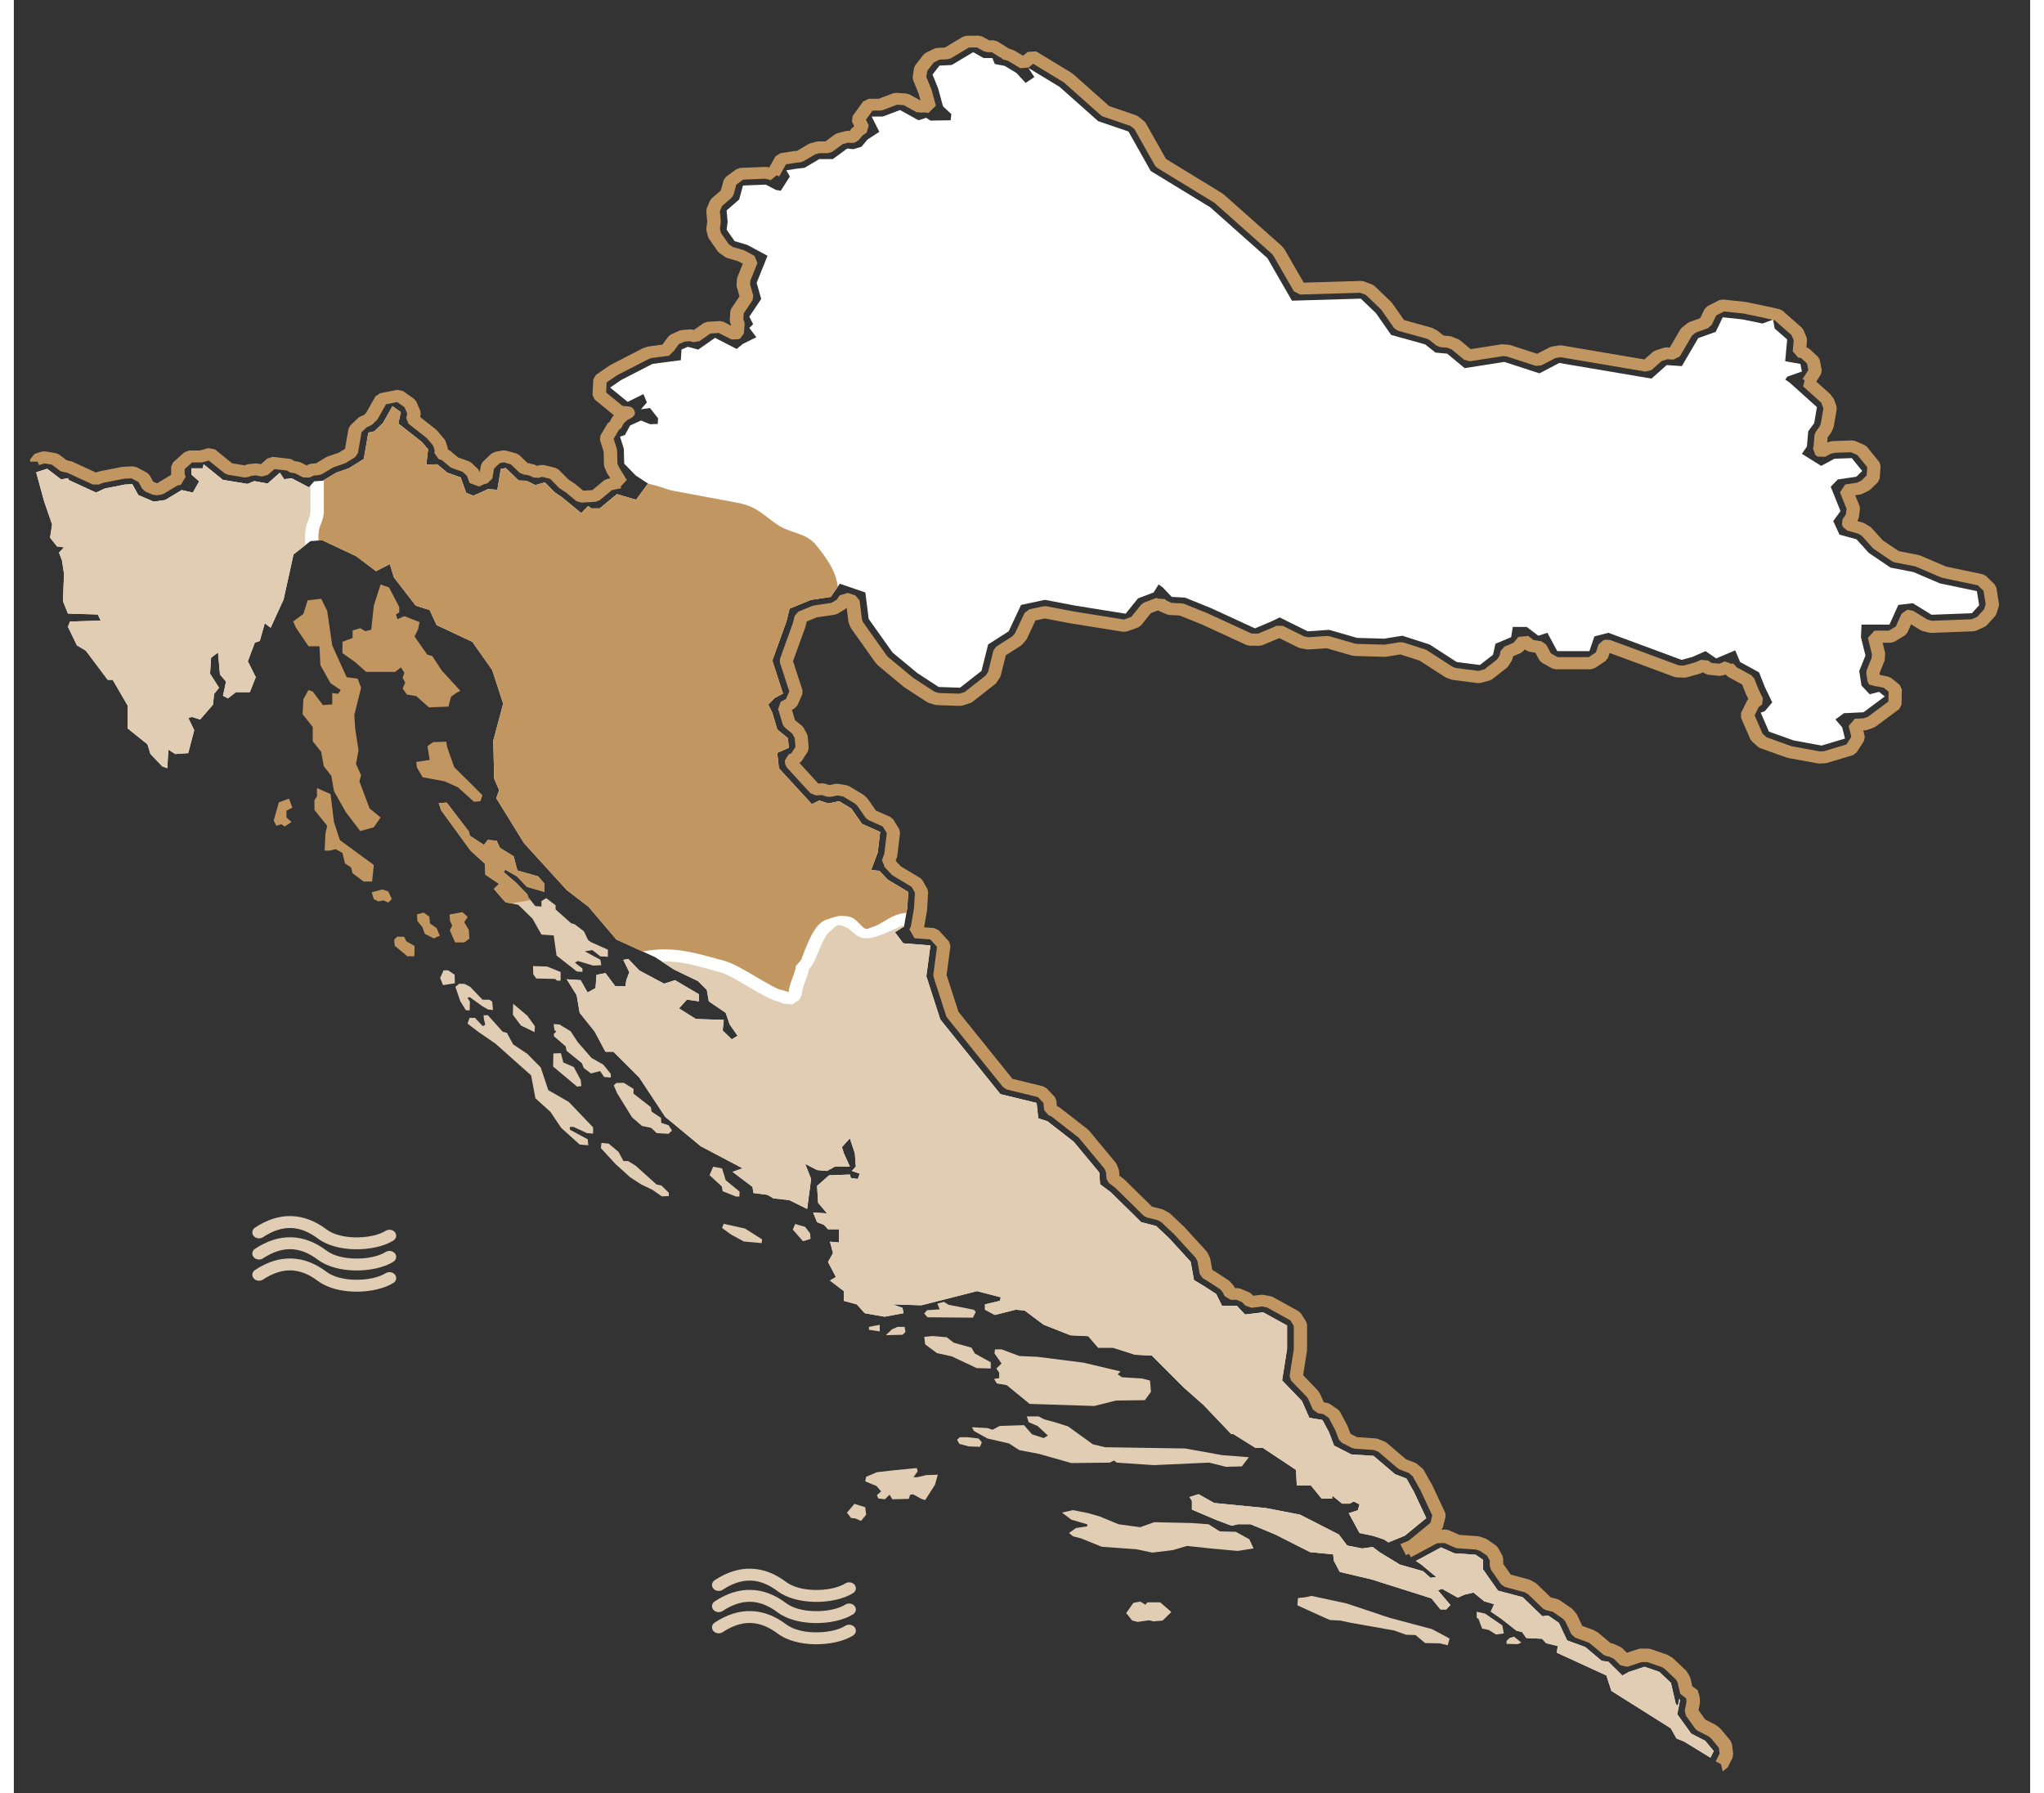
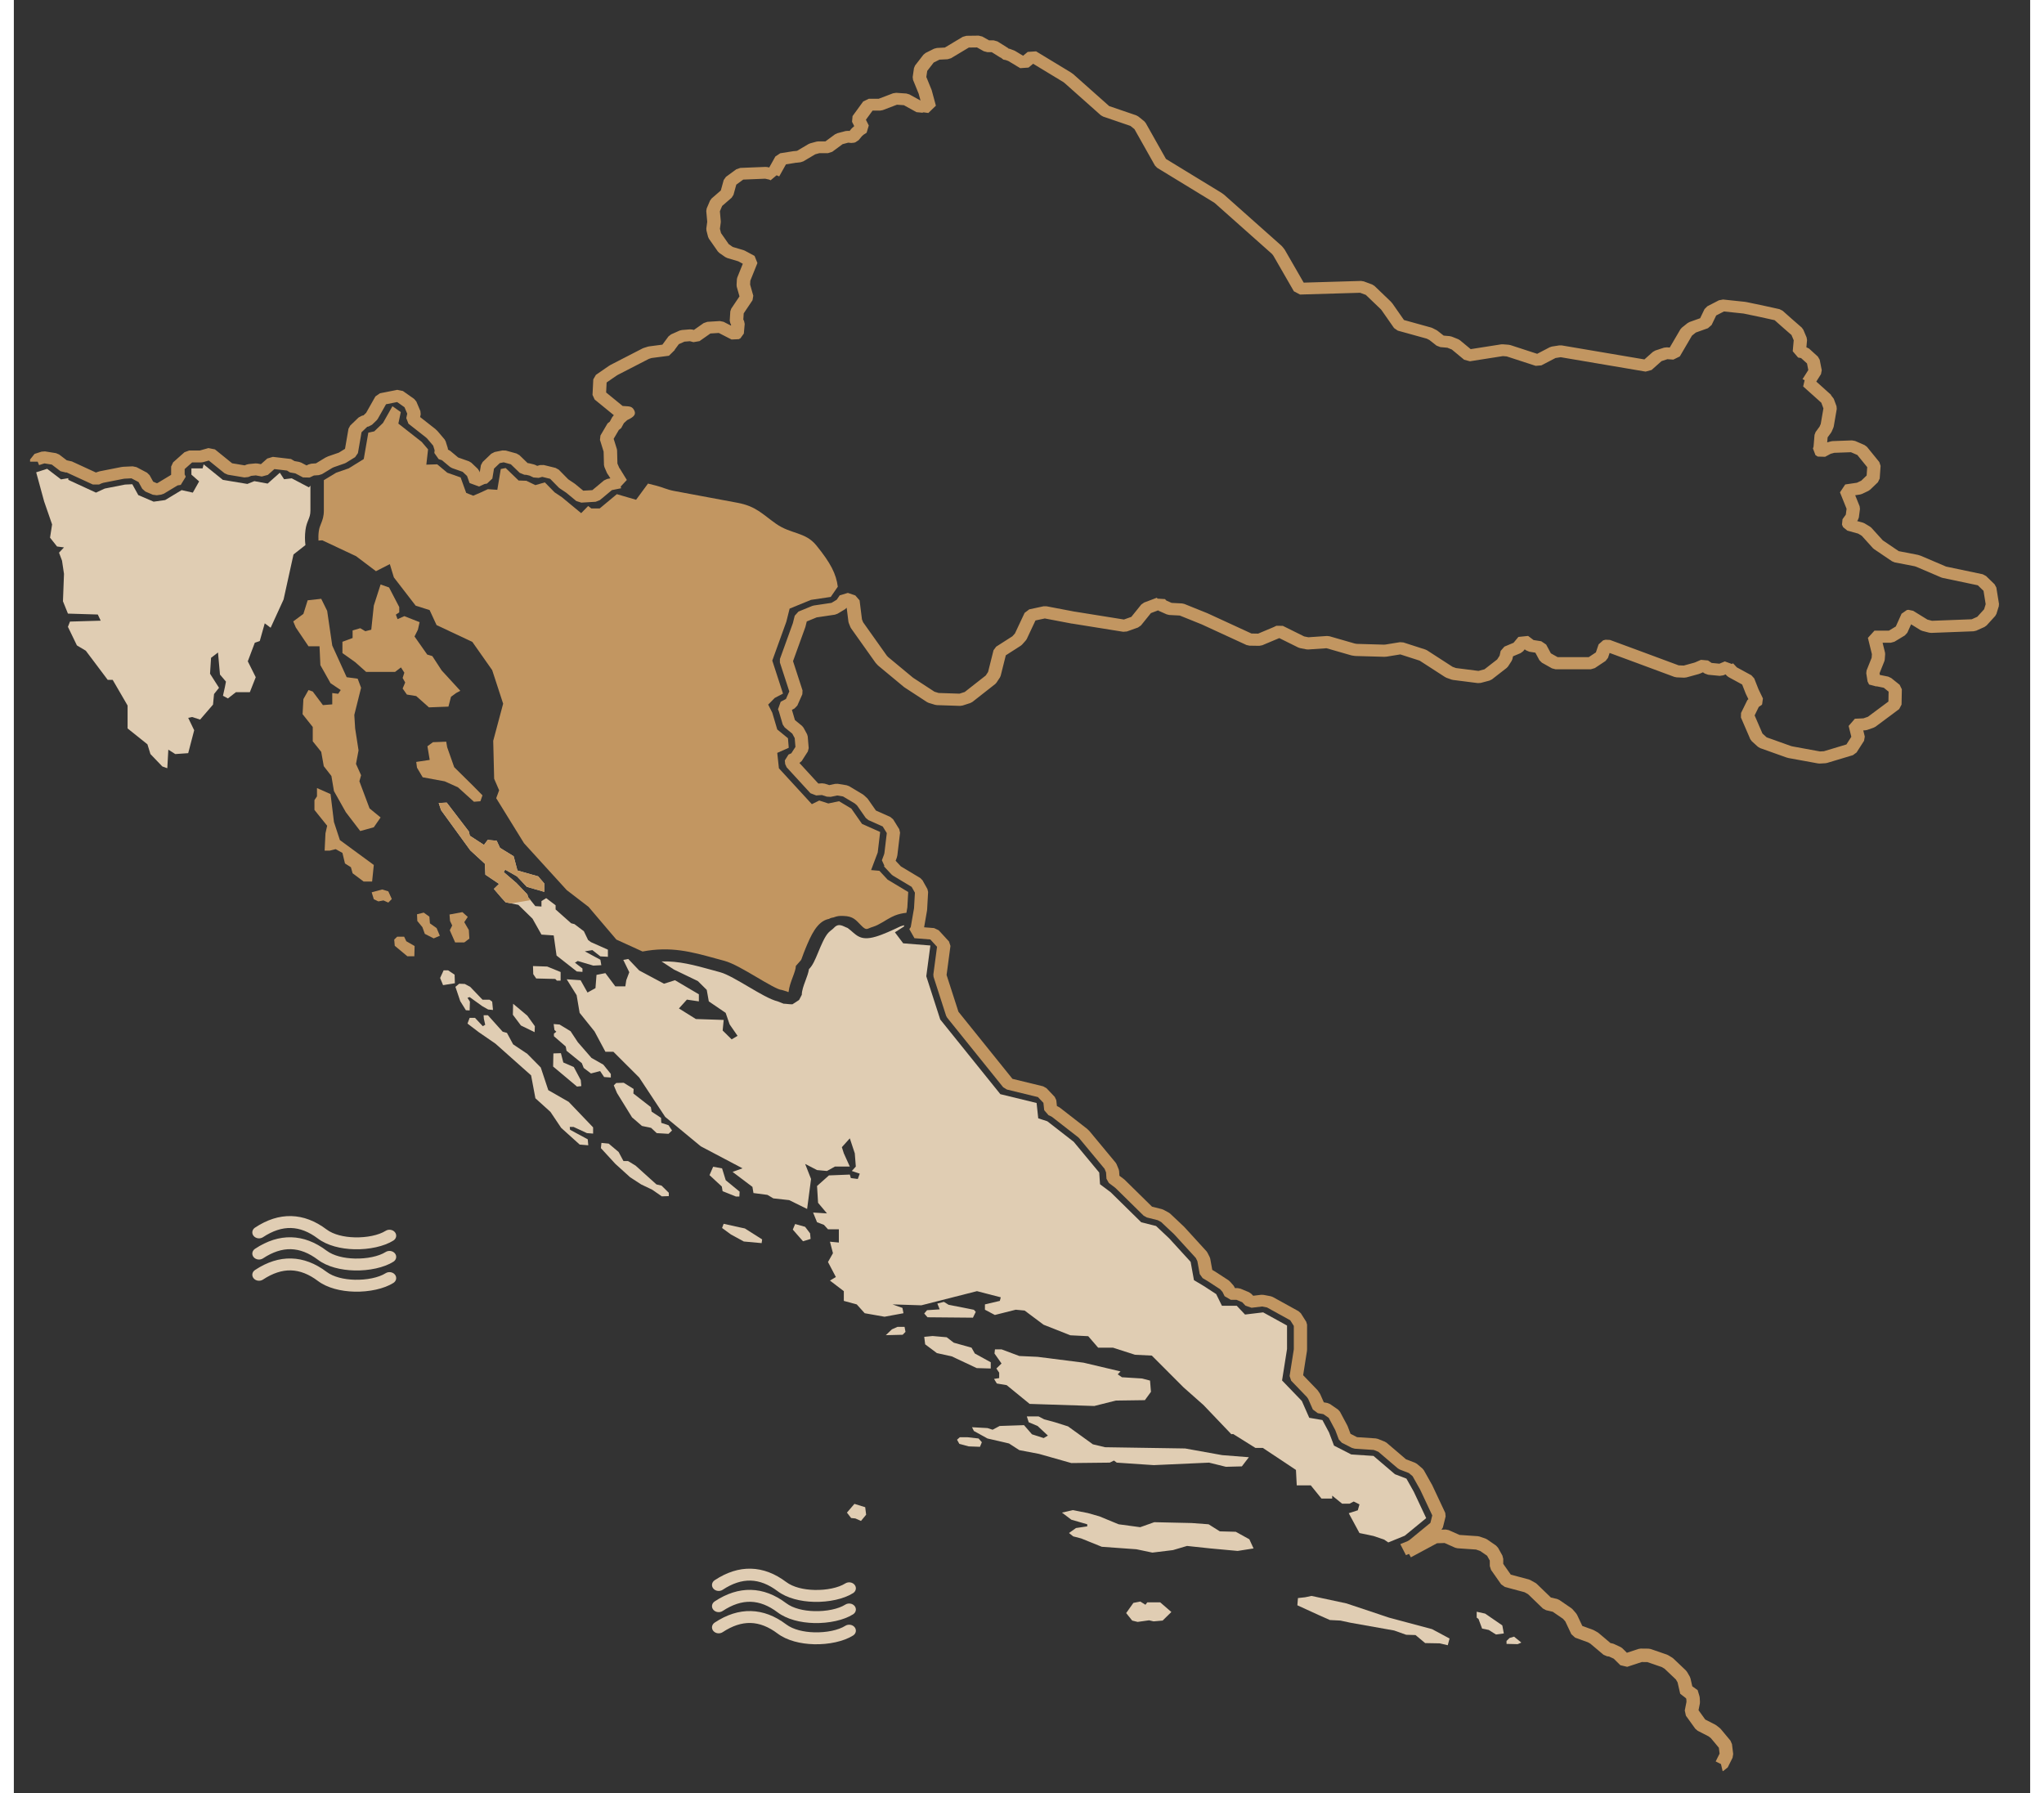
<svg xmlns="http://www.w3.org/2000/svg" xml:space="preserve" width="171px" height="150px" style="shape-rendering:geometricPrecision; text-rendering:geometricPrecision; image-rendering:optimizeQuality; fill-rule:evenodd; clip-rule:evenodd" viewBox="0 0 168.799 150.103">
  <rect x="0" y="0" width="168.799" height="150.103" fill="#333333" stroke="none" />
  <defs>
    <style type="text/css">
   
    .str0 {stroke:#C29661;stroke-width:1.126;stroke-linejoin:bevel}
    .fil0 {fill:none}
    .fil3 {fill:#C29661}
    .fil4 {fill:#E0CDB3}
    .fil2 {fill:white}
    .fil1 {fill:#C29661;fill-rule:nonzero}
    .fil5 {fill:#E0CDB3;fill-rule:nonzero}
   
  </style>
  </defs>
  <g id="Vrstva_x0020_1">
    <rect class="fil0" y="1.7234e-005" width="168.799" height="150.103" />
    <path class="fil0" d="M116.326 129.713l0.589 -0.241 0.028 -0.012 0.028 -0.016 0.184 -0.108 0.034 -0.02 0.021 -0.017 1.794 -1.472 0.099 -0.081 0.028 -0.114 0.173 -0.699 0.028 -0.115 -0.051 -0.11 -1.036 -2.205 -0.012 -0.023 -0.022 -0.039 -0.002 0 -0.62 -1.103 -0.034 -0.06 -0.052 -0.044 -0.349 -0.296 -0.056 -0.047 -0.068 -0.026 -0.781 -0.299 -1.642 -1.401 -0.052 -0.045 -0.068 -0.027 -0.434 -0.174 -0.069 -0.028 -0.071 -0.005 -1.613 -0.107 -0.846 -0.432 -0.281 -0.745 -0.007 -0.018 -0.03 -0.068 -0.011 -0.023 -0.554 -1.038 -0.043 -0.081 -0.081 -0.056 -0.503 -0.347 -0.08 -0.055 -0.098 -0.017 -0.492 -0.084 -0.394 -0.893 -0.014 -0.032 -0.017 -0.026 -0.121 -0.179 -0.016 -0.024 -0.025 -0.026 -1.326 -1.376 0.346 -2.189 0.003 -0.021 0.008 -0.086 0.002 -0.031 0 -1.965 0 -0.097 -0.055 -0.086 -0.336 -0.531 -0.052 -0.083 -0.094 -0.052 -1.999 -1.103 -0.064 -0.035 -0.07 -0.013 -0.462 -0.088 -0.07 -0.013 -0.074 0.009 -0.904 0.108 -0.294 -0.312 -0.059 -0.062 -0.086 -0.036 -0.539 -0.225 -0.088 -0.037 -0.09 0 -0.507 0 -0.185 -0.377 -0.023 -0.047 -0.033 -0.037 -0.228 -0.254 -0.035 -0.039 -0.046 -0.03 -1.036 -0.675 -0.015 -0.009 -0.025 -0.015 -0.418 -0.25 -0.199 -1.1 -0.009 -0.049 -0.022 -0.045 -0.149 -0.296 -0.023 -0.045 -0.035 -0.038 -1.794 -1.965 -0.007 -0.007 -0.033 -0.034 -0.013 -0.013 -1.102 -1.038 -0.037 -0.035 -0.052 -0.028 -0.322 -0.174 -0.052 -0.028 -0.052 -0.013 -0.932 -0.234 -2.333 -2.294 -0.013 -0.015 -0.066 -0.059 -0.026 -0.021 -0.53 -0.399 -0.037 -0.551 -0.004 -0.054 -0.021 -0.051 -0.138 -0.335 -0.021 -0.051 -0.037 -0.044 -2.137 -2.575 -0.009 -0.011 -0.02 -0.02 -0.102 -0.098 -0.019 -0.019 -0.012 -0.009 -2.21 -1.718 -0.032 -0.025 -0.031 -0.016 -0.223 -0.117 -0.031 -0.017 -0.04 -0.013 -0.092 -0.03 -0.071 -0.656 -0.013 -0.116 -0.085 -0.09 -0.514 -0.543 -0.085 -0.09 -0.126 -0.031 -2.643 -0.644 -4.692 -5.828 -1.051 -3.258 0.316 -2.375 0.021 -0.157 -0.113 -0.123 -0.638 -0.695 -0.112 -0.122 -0.178 -0.014 -1.387 -0.111 0.134 -0.193 0.047 -0.067 0.012 -0.072 0.277 -1.595 0.003 -0.031 0.006 -0.066 0 -0.009 0.073 -1.29 0.005 -0.096 -0.05 -0.089 -0.308 -0.548 -0.051 -0.09 -0.09 -0.054 -1.602 -0.962 -0.575 -0.619 -0.056 -0.06 -0.068 -0.032 0.184 -0.488 0.01 -0.026 0.003 -0.013 0.033 -0.134 0.003 -0.014 0.003 -0.027 0.204 -1.718 0.014 -0.116 -0.063 -0.102 -0.385 -0.621 -0.063 -0.101 -0.119 -0.053 -1.229 -0.546 -0.733 -1.049 -0.023 -0.033 -0.033 -0.03 -0.206 -0.188 -0.03 -0.027 -0.038 -0.023 -1.029 -0.616 -0.072 -0.043 -0.087 -0.014 -0.55 -0.09 -0.088 -0.014 -0.083 0.017 -0.575 0.12 -0.443 -0.144 -0.086 -0.028 -0.089 0.006 -0.509 0.034 -1.991 -2.168 -0.033 -0.308 0.274 -0.122 0.116 -0.052 0.062 -0.097 0.388 -0.602 0.064 -0.099 -0.009 -0.114 -0.066 -0.798 -0.006 -0.071 -0.035 -0.065 -0.225 -0.416 -0.035 -0.065 -0.059 -0.048 -0.656 -0.536 -0.331 -1.122 -0.01 -0.029 -0.038 -0.098 -0.008 -0.022 -0.005 -0.009 -0.036 -0.072 0.481 -0.252 0.125 -0.066 0.053 -0.119 0.316 -0.712 0.052 -0.117 -0.041 -0.125 -0.802 -2.468 1.07 -2.96 0.007 -0.021 0.016 -0.056 0.003 -0.013 0.155 -0.616 1.148 -0.471 1.507 -0.224 0.092 -0.014 0.075 -0.045 0.484 -0.291 0.075 -0.045 0.049 -0.071 0.27 -0.392 0.625 0.214 0.201 1.608 0.005 0.043 0.016 0.041 0.105 0.264 0.015 0.038 0.026 0.037 1.999 2.815 0.013 0.018 0.018 0.02 0.115 0.125 0.021 0.022 0.017 0.014 2.071 1.718 0.018 0.015 0.063 0.047 0.02 0.013 1.788 1.167 0.049 0.032 0.063 0.019 0.39 0.12 0.061 0.019 0.062 0.002 1.794 0.059 0.08 0.003 0.077 -0.025 0.489 -0.157 0.076 -0.024 0.061 -0.047 1.794 -1.408 0.05 -0.039 0.034 -0.052 0.22 -0.333 0.033 -0.05 0.015 -0.058 0.461 -1.838 1.375 -0.881 0.049 -0.032 0.035 -0.039 0.239 -0.267 0.036 -0.041 0.023 -0.049 0.816 -1.738 1.188 -0.255 2.311 0.441 0.024 0.005 0.013 0.001 0.022 0.002 7.98185e-005 -0.001 4.179 0.671 0.12 0.019 0.111 -0.04 0.696 -0.249 0.116 -0.042 0.071 -0.088 0.855 -1.061 1.007 -0.38 0.065 -0.025 0.025 -0.02 0.133 0.14 0.054 0.057 0.079 0.035 0.495 0.22 0.079 0.035 0.084 0.004 0.898 0.047 1.937 0.781 3.682 1.695 0.086 0.04 0.101 0.002 0.621 0.01 0.099 0.002 0.088 -0.037 1.313 -0.551 0.008 -0.003 0.033 -0.015 0.012 -0.006 0.219 -0.105 1.804 0.895 0.052 0.026 0.062 0.012 0.393 0.078 0.064 0.013 0.058 -0.004 1.581 -0.109 2.128 0.613 0.032 0.009 0.025 0.004 0.192 0.029 0.022 0.003 0.036 0.001 2.276 0.065 0.031 0.001 0.013 -0.001 0.146 -0.01 0.011 -0.001 0.032 -0.005 1.22 -0.198 1.838 0.592 2.153 1.393 0.04 0.026 0.051 0.018 0.314 0.113 0.048 0.017 0.05 0.006 1.933 0.246 0.092 0.012 0.088 -0.023 0.561 -0.149 0.086 -0.023 0.07 -0.055 1.102 -0.856 0.053 -0.041 0.034 -0.053 0.228 -0.35 0.036 -0.055 0.014 -0.061 0.094 -0.425 0.798 -0.335 0.095 -0.04 0.063 -0.076 0.396 -0.477 0.031 -0.038 0.485 0.366 0.087 0.066 0.113 0.018 0.682 0.108 0.411 0.766 0.052 0.097 0.105 0.059 0.635 0.357 0.104 0.059 0.12 0 1.174 0 1.517 0 0.14 0 0.113 -0.075 0.674 -0.447 0.111 -0.074 0.04 -0.12 0.24 -0.712 0.2 -0.052 2.464 0.909 3.305 1.226 0.067 0.025 0.077 0.003 0.476 0.02 0.072 0.003 0.07 -0.019 0.897 -0.246 0.031 -0.009 0.104 -0.037 0.031 -0.013 0.481 -0.211 0.334 0.229 0.095 0.065 0.118 0.011 0.731 0.071 0.119 0.012 0.107 -0.045 0.487 -0.206 0.008 0.02 0.044 0.047 0.291 0.313 0.044 0.047 0.062 0.034 1.241 0.676 0.349 0.888 0.003 0.009 0.017 0.039 0.007 0.015 0.365 0.756 -0.047 0.056 -0.045 0.016 -0.161 0.058 -0.069 0.14 -0.393 0.802 -0.068 0.14 0.062 0.143 0.686 1.589 0.032 0.074 0.06 0.055 0.393 0.357 0.061 0.056 0.082 0.029 2.071 0.739 0.018 0.007 0.02 0.005 0.121 0.032 0.035 0.007 2.342 0.428 0.056 0.01 0.053 -0.003 0.363 -0.02 0.055 -0.003 0.054 -0.016 1.953 -0.587 0.153 -0.046 0.079 -0.124 0.465 -0.726 0.081 -0.126 -0.034 -0.14 -0.231 -0.932 -0.005 -0.019 0.743 -0.035 0.069 -0.003 0.063 -0.022 0.415 -0.144 0.064 -0.022 0.053 -0.039 1.781 -1.325 0.147 -0.109 0.004 -0.173 0.019 -0.941 0.003 -0.169 -0.142 -0.114 -0.482 -0.387 -0.083 -0.066 -0.106 -0.022 -0.668 -0.137 -0.107 -0.022 -0.106 0.028 -0.074 0.019 -0.006 -0.007 -0.108 -0.685 0.43 -1.075 0.019 -0.048 0.004 -0.053 0.025 -0.34 0.004 -0.053 -0.012 -0.05 -0.339 -1.379 1.251 0 0.127 0 0.109 -0.066 0.652 -0.394 0.108 -0.065 0.047 -0.105 0.496 -1.103 0.133 -0.016 1.213 0.748 0.055 0.034 0.067 0.017 0.426 0.11 0.067 0.017 0.067 -0.003 3.378 -0.129 0.091 -0.003 0.081 -0.036 0.52 -0.232 0.083 -0.037 0.057 -0.062 0.607 -0.669 0.054 -0.059 0.024 -0.077 0.148 -0.479 0.024 -0.076 -0.012 -0.075 -0.191 -1.179 -0.018 -0.113 -0.089 -0.086 -0.536 -0.521 -0.089 -0.087 -0.125 -0.026 -2.992 -0.628 -2.102 -0.898 -0.032 -0.014 -0.007 -0.002 -0.154 -0.049 -0.024 -0.008 -0.029 -0.006 -1.671 -0.324 -1.499 -1.014 -0.949 -1.049 -0.038 -0.042 -0.054 -0.033 -0.341 -0.205 -0.053 -0.032 -0.059 -0.016 -0.919 -0.253 -0.097 -0.211 0.293 -0.405 0.053 -0.073 0.011 -0.087 0.072 -0.548 0.011 -0.087 -0.033 -0.082 -0.564 -1.403 1.003 -0.148 0.068 -0.01 0.062 -0.03 0.401 -0.191 0.064 -0.031 0.046 -0.044 0.501 -0.481 0.103 -0.099 0.009 -0.135 0.055 -0.79 0.009 -0.132 -0.088 -0.109 -0.877 -1.079 -0.064 -0.078 -0.093 -0.04 -0.597 -0.259 -0.094 -0.041 -0.108 0.004 -1.451 0.053 -0.053 0.002 -0.053 0.014 -0.335 0.091 -0.05 0.014 -0.046 0.025 -0.48 0.259 -0.194 -0.121 0.055 -0.153 0.016 -0.045 0.004 -0.043 0.084 -1.011 0.342 -0.468 0.024 -0.033 0.016 -0.036 0.107 -0.247 0.018 -0.042 0.006 -0.037 0.231 -1.343 0.015 -0.088 -0.032 -0.085 -0.198 -0.533 -0.107 -0.082 0.004 -0.064 -1.542 -1.383 0.04 -0.014 0.073 -0.115 0.435 -0.687 0.074 -0.117 -0.026 -0.131 -0.125 -0.633 -0.023 -0.114 -0.093 -0.084 -0.555 -0.504 -0.089 -0.081 -0.128 -0.023 -0.292 -0.052 0.085 -0.944 0.007 -0.081 -0.034 -0.08 -0.209 -0.494 -0.033 -0.077 -0.066 -0.058 -0.785 -0.685 -0.754 -0.67 -1.411 -0.311 -1.315 -0.274 -0.021 -0.003 -0.077 -0.012 -0.025 -0.004 -1.662 -0.176 -0.139 -0.015 -0.122 0.063 -0.729 0.377 -0.121 0.063 -0.055 0.115 -0.403 0.838 -1.032 0.368 -0.071 0.025 -0.055 0.044 -0.363 0.291 -0.058 0.046 -0.035 0.059 -1.029 1.759 -0.528 -0.037 -0.091 -0.006 -0.086 0.028 -0.55 0.181 -0.089 0.029 -0.064 0.057 -0.854 0.759 -7.134 -1.209 -0.077 -0.013 -0.073 0.011 -0.484 0.076 -0.072 0.011 -0.068 0.036 -1.203 0.628 -2.44 -0.795 -0.048 -0.016 -0.059 -0.005 -0.363 -0.029 -0.061 -0.005 -0.05 0.008 -2.776 0.436 -1.054 -0.874 -0.051 -0.042 -0.063 -0.025 -0.41 -0.164 -0.061 -0.024 -0.071 -0.006 -0.614 -0.055 -0.606 -0.478 -0.034 -0.027 -0.037 -0.019 -0.256 -0.13 -0.041 -0.021 -0.042 -0.012 -2.437 -0.675 -1.053 -1.508 -0.008 -0.012 -0.016 -0.019 -0.083 -0.095 -0.014 -0.016 -0.011 -0.011 -1.266 -1.214 -0.062 -0.06 -0.084 -0.031 -0.536 -0.198 -0.083 -0.031 -0.092 0.003 -5.057 0.149 -1.726 -2.995 -0.017 -0.029 -0.013 -0.016 -0.126 -0.159 -0.024 -0.03 -0.022 -0.02 -4.789 -4.258 -0.007 -0.006 -0.026 -0.019 -0.102 -0.073 -0.028 -0.019 -4.75 -2.899 -1.728 -3.067 -0.036 -0.063 -0.059 -0.047 -0.377 -0.303 -0.058 -0.046 -0.074 -0.025 -2.304 -0.787 -3.066 -2.726 -0.007 -0.006 -0.026 -0.019 -0.102 -0.073 -0.028 -0.019 -2.612 -1.584 -0.279 -0.169 -0.246 0.204 -0.467 0.388 -0.008 -0.005 -0.996 -0.598 -0.033 -0.02 -0.041 -0.015 -0.25 -0.093 -0.034 -0.013 -0.042 -0.008 -0.206 -0.038 -0.035 -0.086 -0.108 -0.068 -0.66 -0.413 -0.11 -0.069 -0.132 0 -0.413 0 -0.598 -0.336 -0.105 -0.059 -0.125 0.002 -0.767 0.01 -0.128 0.002 -0.103 0.061 -1.527 0.915 -0.715 0.037 -0.099 0.005 -0.084 0.042 -0.539 0.269 -0.084 0.042 -0.056 0.072 -0.581 0.751 -0.058 0.075 -0.013 0.091 -0.082 0.567 -0.013 0.09 0.034 0.085 0.449 1.101 0.346 1.277 -0.439 -0.06 -0.105 -0.014 -0.101 0.032 -0.137 0.044 -1.087 -0.601 -0.088 -0.049 -0.103 -0.007 -0.646 -0.044 -0.101 -0.007 -0.095 0.036 -1.216 0.463 -0.713 0 -0.228 0 -0.125 0.172 -0.641 0.88 -0.124 0.171 0.093 0.186 0.271 0.542 -0.267 0.174 -0.031 0.02 -0.019 0.016 -0.151 0.134 -0.018 0.016 -0.023 0.028 -0.284 0.343 -0.106 0.032 -0.276 -0.028 -0.085 -0.008 -0.082 0.022 -0.525 0.139 -0.083 0.022 -0.066 0.048 -0.888 0.655 -0.737 0 -0.057 0 -0.065 0.018 -0.388 0.105 -0.062 0.017 -0.048 0.028 -1.014 0.601 -0.386 0.044 -7.98185e-005 -0.001 -0.033 0.002 -0.022 0.002 -0.018 0.003 -0.851 0.135 -0.21 0.033 -0.095 0.171 -0.503 0.9 -0.094 0.167 0.066 0.116 -0.125 -0.065 -0.055 -0.029 -0.055 -0.012 -0.385 -0.086 -0.058 -0.013 -0.063 0.003 -1.906 0.076 -0.141 0.006 -0.109 0.079 -0.652 0.477 -0.108 0.079 -0.034 0.122 -0.246 0.891 -0.819 0.709 -0.067 0.058 -0.033 0.078 -0.212 0.496 -0.034 0.079 0.007 0.082 0.077 0.867 -0.073 0.554 -0.008 0.061 0.016 0.064 0.102 0.401 0.016 0.063 0.037 0.053 0.673 0.962 0.038 0.055 0.061 0.042 0.377 0.262 0.057 0.039 0.07 0.021 0.912 0.27 0.821 0.441 -0.601 1.495 -0.02 0.05 -0.003 0.059 -0.019 0.362 -0.003 0.057 0.015 0.051 0.27 0.952 -0.756 1.126 -0.054 0.08 -0.006 0.092 -0.036 0.579 -0.006 0.091 0.044 0.085 0.079 0.153 -0.062 0.689 -0.01 0.114 -0.09 0.045 -0.02 0.01 -0.023 0.015 -0.054 0.035 -1.106 -0.568 -0.112 -0.058 -0.127 0.008 -0.786 0.049 -0.131 0.008 -0.101 0.071 -0.947 0.664 -0.319 -0.085 -0.075 -0.02 -0.084 0.007 -0.514 0.042 -0.079 0.006 -0.071 0.032 -0.528 0.235 -0.104 0.046 -0.061 0.083 -0.388 0.526 -0.062 0.083 -0.006 0.103 -0.004 0.066 -1.465 0.192 -0.036 0.005 -0.041 0.013 -0.25 0.078 -0.04 0.013 -0.033 0.017 -2.632 1.355 -0.025 0.015 -0.077 0.046 -0.021 0.013 -0.91 0.628 -0.155 0.107 -0.009 0.173 -0.047 0.954 -0.009 0.174 0.144 0.117 1.465 1.196 0.101 0.083 0.137 0.014c0.525,0.055 0.829,-0.026 0.213,0.256l-0.06 0.028 -0.049 0.044 -0.311 0.284 -0.048 0.044 -0.03 0.055 -0.234 0.433 -0.13 0.041 -0.077 0.131 -0.443 0.756 -0.076 0.13 0.045 0.143 0.28 0.898 0.03 1.123 0.002 0.065 0.026 0.061 0.17 0.394 0.026 0.061 0.048 0.049 0.583 0.947 -0.109 -0.032 -0.114 0.023 -0.696 0.139 -0.11 0.022 -0.085 0.07 -1.041 0.866 -0.161 0.009 -0.99 0.059 -0.05 0.003 -0.825 -0.683 -0.021 -0.016 -0.058 -0.042 -0.013 -0.009 -0.516 -0.345 -0.744 -0.757 -0.083 -0.084 -0.122 -0.03 -0.745 -0.183 -0.123 -0.03 -0.12 0.035 -0.334 0.097 -0.336 -0.161 -0.044 -0.021 -0.047 -0.011 -0.305 -0.073 -0.041 -0.01 -0.051 -0.002 -0.178 -0.006 -0.767 -0.74 -0.077 -0.074 -0.108 -0.03 -0.671 -0.186 -0.107 -0.03 -0.111 0.022 -0.409 0.082 -0.128 0.026 -0.088 0.084 -0.542 0.518 -0.09 0.086 -0.019 0.115 -0.145 0.87 -0.232 0.042 -0.062 0.011 -0.049 0.022 -0.47 0.217 -0.224 -0.62 -0.029 -0.081 -0.065 -0.062 -0.41 -0.389 -0.063 -0.06 -0.089 -0.031 -0.912 -0.322 -0.691 -0.576 -0.061 -0.051 -0.081 -0.027 -0.304 -0.101 0.028 -0.245 0.008 -0.069 -0.021 -0.067 -0.138 -0.438 -0.022 -0.071 -0.047 -0.055 -0.528 -0.622 -0.006 -0.006 -0.026 -0.024 -0.096 -0.091 -0.018 -0.017 -0.009 -0.007 -1.48 -1.161 0.086 -0.406 0.022 -0.103 -0.042 -0.098 -0.256 -0.604 -0.041 -0.096 -0.093 -0.066 -0.699 -0.493 -0.157 -0.11 -0.195 0.039 -1.061 0.21 -0.195 0.039 -0.09 0.159 -0.721 1.276 -0.391 0.376 -0.163 0.035 -0.127 0.027 -0.086 0.083 -0.533 0.514 -0.087 0.084 -0.02 0.114 -0.309 1.784 -0.764 0.473 -0.911 0.316 -0.027 0.009 -0.017 0.008 -0.14 0.066 -0.014 0.007 -0.025 0.015 -0.865 0.523 -0.441 0.032 -0.088 0.006 -0.079 0.038 -0.384 0.184 -0.663 -0.349 -0.058 -0.031 -0.074 -0.013 -0.448 -0.081 -0.029 -0.005 -0.091 -0.139 -0.206 -0.024 -1.105 -0.13 -0.207 -0.024 -0.146 0.13 -0.596 0.53 -0.521 -0.096 -0.065 -0.012 -0.063 0.006 -0.429 0.042 -0.069 0.007 -0.06 0.024 -0.264 0.107 -1.384 -0.23 -1.375 -1.113 -0.18 -0.146 -0.231 0.065 -0.565 0.159 -0.804 0 -0.175 0 -0.124 0.11 -0.704 0.626 -0.124 0.11 0 0.155 0 0.522 0 0.075 0.033 0.07 0.104 0.219 -0.296 0.047 -0.088 0.014 -0.074 0.045 -1.171 0.707 -0.367 0.051 -0.626 -0.268 -0.329 -0.596 -0.056 -0.102 -0.107 -0.056 -0.665 -0.35 -0.109 -0.057 -0.127 0.006 -0.613 0.029 -0.023 0.001 -0.015 0.002 -0.115 0.015 -0.031 0.006 -1.695 0.334 -0.031 0.006 -0.022 0.007 -0.173 0.056 -0.023 0.007 -0.028 0.013 -0.213 0.099 -1.801 -0.83 -0.374 -0.172 -0.009 0.016 -0.002 -0.002 -0.15 -0.107 -0.188 0.031 -0.08 0.013 -0.755 -0.576 -0.085 -0.065 -0.114 -0.019 -0.693 -0.112 -0.11 -0.018 -0.106 0.034 -0.485 0.155 0 0.183" />
    <path class="fil1" d="M116.093 129.259l0.58 -0.237 0.163 -0.095 1.755 -1.44 0.154 -0.623 -1.016 -2.162 -0.021 -0.038 0 -0 -0.609 -1.082 -0.313 -0.265 -0.758 -0.291 -0.167 -0.1 -1.625 -1.386 -0.389 -0.155 -1.589 -0.105 -0.238 -0.067 -0.846 -0.432 -0.253 -0.274 -0.278 -0.739 -0.029 -0.065 -0.537 -1.006 -0.45 -0.31 -0.46 -0.078 -0.418 -0.309 -0.389 -0.883 -0.11 -0.162 -1.318 -1.368 -0.13 -0.393 0.345 -2.183 0.008 -0.079 0 -1.928 -0.3 -0.474 -1.946 -1.074 -0.415 -0.079 -0.879 0.105 -0.506 -0.174 -0.275 -0.291 -0.481 -0.201 -0.477 0 -0.515 -0.301 -0.178 -0.361 -0.205 -0.229 -1 -0.652 -0 0.001 -0.015 -0.009 0 -0.002 -0.004 -0.003 -0.021 -0.012 -0.418 -0.25 -0.242 -0.337 -0.196 -1.084 -0.134 -0.266 -1.78 -1.949 -7.98185e-005 7.98185e-005 -0.004 -0.004 -0.001 -0.001 -0.002 -0.003 -0.024 -0.025 -1.087 -1.024 -0.287 -0.155 -0.915 -0.229 -0.264 -0.147 -2.328 -2.289 -0 0 -0.065 -0.058 -0.522 -0.393 -0.198 -0.352 -0.036 -0.533 -0.124 -0.301 -2.113 -2.546 -0.004 -0.004 0 -0 -0.005 -0.006 -0.089 -0.086 -0.007 -0.006 -0.001 0 -0.003 -0.003 -2.183 -1.698 -0.202 -0.106 -0.078 -0.026 -0.367 -0.423 -0.067 -0.617 -0.458 -0.483 -2.601 -0.633 -0.31 -0.19 -4.692 -5.828 -0.084 -0.155 -1.051 -3.258 -0.018 -0.196 0.309 -2.323 -0.563 -0.613 -1.328 -0.106 -0.429 -0.759 0.119 -0.17 0.273 -1.569 0.003 -0.031 0 -0 0 -0.003 0.002 -0.023 0 0 0.071 -1.255 -0.274 -0.488 -1.572 -0.944 -0.119 -0.098 -0.575 -0.619 -0.056 -0.06 0.045 -0.033 -0.213 -0.474 0.18 -0.479 0.031 -0.126 0.199 -1.67 -0.343 -0.553 -1.189 -0.529 -0.227 -0.182 -0.725 -1.038 -0.185 -0.169 -0.993 -0.594 -0.492 -0.081 -0.547 0.115 -0.319 -0.018 -0.414 -0.134 -0.48 0.032 -0.477 -0.184 -1.991 -2.168 -0.123 -0.268 -0.033 -0.308 0.308 -0.493 0.236 -0.105 0.346 -0.536 -0.061 -0.736 -0.202 -0.373 -0.636 -0.52 -0.163 -0.243 -0.326 -1.105 -0.001 0 -0.01 -0.029 0 -7.98185e-005 -0.027 -0.069 -0.035 -0.069 0.227 -0.636 0.439 -0.23 0.281 -0.633 -0.788 -2.426 0.004 -0.292 1.063 -2.943 -0 -7.98185e-005 0.007 -0.021 0.001 0 0.01 -0.034 0.003 -0.01 0 7.98185e-005 0.001 -0.002 0.154 -0.612 0.312 -0.346 1.148 -0.471 0.143 -0.039 1.476 -0.22 0.434 -0.261 0.253 -0.368 0.682 -0.205 0.625 0.214 0.356 0.411 0.2 1.594 0.094 0.238 1.986 2.797 0.102 0.11 2.061 1.71 7.98185e-005 -7.98185e-005 0.003 0.003 0.057 0.042 1.766 1.153 0.349 0.107 1.747 0.057 0.438 -0.14 1.758 -1.379 0.197 -0.298 0.456 -1.819 0.22 -0.297 1.359 -0.87 0.215 -0.24 0.809 -1.722 0.389 -0.293 1.188 -0.255 0.246 -0.004 2.304 0.439 0.017 0.002 -0 0.001 0.016 0.003 -0.003 0.013 0.018 -0.012 4.139 0.664 0.62 -0.222 0.832 -1.032 0.24 -0.168 1.007 -0.38 0.065 -0.025 0.037 0.078 0.635 0.039 0.115 0.121 0.442 0.197 0.87 0.046 0.198 0.043 1.937 0.781 0.026 0.012 3.654 1.682 0.555 0.009 1.281 -0.538 -7.98185e-005 -0 0.033 -0.015 7.98185e-005 0 0.215 -0.103 0.539 0.004 1.787 0.886 0.351 0.07 1.562 -0.107 0.213 0.024 2.117 0.61 0.176 0.027 2.254 0.064 0.137 -0.009 1.21 -0.196 0.29 0.022 1.838 0.592 0.139 0.065 2.14 1.384 0.28 0.101 1.886 0.24 0.503 -0.134 1.06 -0.824 0.205 -0.314 0.09 -0.405 0.312 -0.356 0.766 -0.322 0.375 -0.452 0.031 -0.038 0.814 -0.084 0.456 0.345 0.645 0.102 0.411 0.278 0.394 0.734 0.565 0.318 1.134 0 1.47 0 0.599 -0.398 0.227 -0.672 0.381 -0.336 0.2 -0.052 0.374 0.018 2.464 0.909 3.283 1.218 0.426 0.018 0.865 -0.238 0.005 -0.002 -0 -0.001 0.012 -0.003 0.084 -0.029 0.001 -0 0 7.98185e-005 0.472 -0.207 0.592 0.053 0.303 0.207 0.652 0.063 0.451 -0.191 0.597 0.216 0.085 -0.063 0.044 0.047 0.002 0 0.277 0.297 1.22 0.664 0.238 0.262 0.348 0.885 0.002 0.004 0.004 0.007 0.003 0.009 -0 0 0.007 0.016 0.364 0.755 -0.066 0.495 -0.047 0.056 -0.232 0.157 -0.349 0.713 0.655 1.517 0.353 0.32 2.038 0.727 0.086 0.023 7.98185e-005 -0 0.035 0.007 -0 0.001 2.306 0.422 0.327 -0.018 1.884 -0.566 0.411 -0.643 -0.219 -0.886 0 -0.002 -0.005 -0.019 0.521 -0.604 0.72 -0.034 0.373 -0.13 1.715 -1.276 0.017 -0.827 -0.407 -0.327 -0.597 -0.122 -0.038 0.01 -0.59 -0.158 -0.006 -0.007 -0.125 -0.252 -0.108 -0.685 0.026 -0.235 0.424 -1.059 0.022 -0.304 -0.335 -1.363 0.55 -0.606 1.209 0 0.579 -0.35 0.48 -1.068 0.447 -0.309 0.133 -0.016 0.394 0.084 1.194 0.736 0.382 0.098 3.325 -0.127 0.465 -0.208 0.57 -0.628 0.132 -0.428 -0.181 -1.117 -0.477 -0.463 -2.951 -0.62 -0.114 -0.037 -2.092 -0.894 -0.144 -0.046 -1.661 -0.322 -0.22 -0.092 -1.499 -1.014 -0.099 -0.084 -0.937 -1.035 -0.305 -0.184 -0.9 -0.248 -0.354 -0.29 -0.097 -0.211 0.046 -0.458 0.275 -0.38 0.064 -0.49 -0.553 -1.376 0.44 -0.661 0.981 -0.145 0.359 -0.171 0.452 -0.433 0.049 -0.701 -0.827 -1.017 -0.535 -0.232 -1.397 0.051 -0.301 0.081 -0.465 0.251 -0.614 -0.018 -0.194 -0.121 -0.211 -0.561 0.05 -0.138 0.083 -0.997 0.09 -0.237 0.334 -0.458 0.096 -0.22 0.224 -1.302 -0.167 -0.45 -0.015 -0.031 -1.514 -1.357 0.123 -0.523 -0.175 -0.087 0.073 -0.115 0.41 -0.648 -0.109 -0.552 -0.495 -0.449 -0.249 -0.045 -0.451 -0.528 0.083 -0.917 -0.187 -0.442 -0.763 -0.666 -0.002 -0.002 -0.644 -0.572 -1.253 -0.276 -0 0 -1.29 -0.269 -0.003 -0 -0.004 -0.001 -0.018 -0.004 0 -0 -0.062 -0.01 0 7.98185e-005 -0.013 -0.001 -0.006 0 -0.009 -0.002 -1.588 -0.168 -0.648 0.335 -0.385 0.8 -0.308 0.268 -1.009 0.36 -0.326 0.261 -1.017 1.739 -0.541 0.268 -0.498 -0.035 -0.492 0.162 -0.832 0.74 -0.501 0.137 -7.109 -1.205 -0.435 0.068 -1.181 0.616 -0.477 0.039 -2.424 -0.789 -0.323 -0.026 -2.759 0.433 -0.48 -0.127 -1.037 -0.859 -0.369 -0.148 -0.59 -0.053 -0.317 -0.123 -0.595 -0.469 -0.229 -0.116 -2.423 -0.671 -0.31 -0.213 -1.051 -1.506 -0.071 -0.082 -1.243 -1.191 -0.48 -0.177 -5.026 0.148 -0.517 -0.272 -1.72 -2.985 -0.114 -0.144 -4.779 -4.249 0 7.98185e-005 -0 -0 -0.079 -0.057 -0 0 -0.015 -0.01 -4.738 -2.892 -0.185 -0.19 -1.716 -3.047 -0.338 -0.272 -2.279 -0.779 -0.198 -0.112 -3.064 -2.724 -7.98185e-005 0 -0 -0 -0.079 -0.057 -0 0 -0.015 -0.01 -2.509 -1.521 -0.385 0.32 -0.695 0.049 -0.008 -0.005 -0.002 0 -0.985 -0.592 -0.225 -0.083 -0.192 -0.036 -0.234 -0.18 -0.011 0.013 -0.108 -0.068 -0.623 -0.39 -0.369 0 -0.299 -0.078 -0.564 -0.316 -0.683 0.009 -1.493 0.895 -0.284 0.084 -0.682 0.035 -0.483 0.241 -0.543 0.702 -0.074 0.507 0.437 1.073 0.018 0.053 0.346 1.277 -0.631 0.612 -0.404 -0.055 -0.103 0.033 -0.486 -0.047 -1.058 -0.584 -0.578 -0.039 -1.184 0.451 -0.22 0.041 -0.637 0 -0.558 0.766 0.24 0.48 -0.18 0.606 -0.257 0.168 -0.139 0.123 -0.276 0.334 -0.271 0.178 -0.106 0.032 -0.244 0.023 -0.248 -0.025 -0.471 0.125 -0.866 0.639 -0.359 0.115 -0.718 0 -0.346 0.094 -0.998 0.591 -0.24 0.078 -0.386 0.044 -0.029 -0.02 0.002 0.023 -0.026 0.002 -0.775 0.123 -0.471 0.843 -0.094 0.168 -0.219 -0.096 -0.502 0.421 -0.107 -0.056 -0.347 -0.077 -1.839 0.074 -0.579 0.424 -0.234 0.851 -0.154 0.241 -0.796 0.69 -0.189 0.444 0.075 0.84 -0.002 0.096 -0.07 0.534 0.091 0.358 0.648 0.927 0.337 0.234 0.888 0.263 0.114 0.045 0.821 0.441 0.24 0.597 -0.594 1.478 -0.017 0.323 0.265 0.935 -0.064 0.378 -0.738 1.099 -0.032 0.519 0.064 0.124 0.051 0.246 -0.062 0.689 -0.01 0.114 -0.286 0.397 -0.084 0.042 -0.046 0.03 -0.614 0.029 -1.068 -0.549 -0.7 0.044 -0.913 0.64 -0.508 0.086 -0.294 -0.079 -0.46 0.037 -0.469 0.209 -0.347 0.47 -0.002 0.031 -0.077 0.075 -0.003 0.004 -0.001 -0 -0.399 0.39 -1.452 0.19 -0.223 0.07 -2.612 1.345 -0.003 0.002 -7.98185e-005 -7.98185e-005 -0.005 0.003 -0.064 0.038 -0.002 0.001 0 0 -0.008 0.005 -0.848 0.584 -0.041 0.838 1.382 1.129c0.097,0.009 0.178,0.013 0.246,0.016l0 7.98185e-005c0.325,0.016 0.539,0.028 0.699,0.303 0.21,0.364 0.041,0.585 -0.562,0.864l-0.279 0.254 -0.225 0.415 -0.2 0.159 -0.015 0.025 0.002 0.001 -0.417 0.712 0.266 0.851 0.02 0.121 0.029 1.101 0.157 0.363 0.048 0.062 0.583 0.947 -0.514 0.551 0.036 0.143 -0.114 0.023 -0.659 0.132 -1.012 0.842 -0.348 0.135 -0.159 0.009 0 0 -0.99 0.059 -0.05 0.003 -0.42 -0.133 -0.817 -0.676 -0.01 -0.008 0 -0 -0.031 -0.022 -0.001 0.001 -0.013 -0.009 0 -0.002 -0.004 -0.003 -0.512 -0.343 -0.086 -0.07 -0.716 -0.729 -0.664 -0.163 -0.294 0.085 -0.44 -0.035 -0.321 -0.154 -0.276 -0.066 -0.161 -0.006 -0.392 -0.16 -0.741 -0.715 -0.6 -0.166 -0.329 0.066 -0.482 0.462 -0.139 0.832 -0.444 0.417 -0.212 0.039 -0.454 0.21 -0.794 -0.291 -0.214 -0.593 -0.367 -0.348 -0.883 -0.311 -0.178 -0.1 -0.67 -0.559 -0.277 -0.092 -0.363 -0.517 0.025 -0.222 -0.123 -0.392 -0.501 -0.59 -0.003 -0.002 0 -0 -0.006 -0.007 -0.071 -0.066 -7.98185e-005 7.98185e-005 -0.009 -0.007 0 -0.002 -0.003 -0.003 -0.007 -0.006 -0.001 0 -0.005 -0.005 -1.464 -1.149 -0.18 -0.466 0.079 -0.372 -0.228 -0.539 -0.616 -0.434 -0.931 0.185 -0.691 1.223 -0.09 0.115 -0.391 0.376 -0.282 0.147 -0.121 0.026 -0.475 0.458 -0.302 1.746 -0.235 0.337 -0.764 0.473 -0.119 0.055 -0.901 0.313 -0.115 0.054 -0.006 0.004 -0 -0.001 -0.008 0.004 -0.856 0.518 -0.271 0.086 -0.411 0.03 -0.358 0.171 -0.552 -0.01 -0.644 -0.339 -0.424 -0.076 -0.029 -0.005 -0.245 -0.155 -0.015 -0.002 -1.039 -0.122 -0.547 0.487 -0.508 0.135 -0.499 -0.092 -0.384 0.037 -0.244 0.099 -0.332 0.035 -1.384 -0.23 -0.277 -0.121 -1.315 -1.064 -0.488 0.137 -0.169 0.023 -0.745 0 -0.621 0.553 0 0.445 0.093 0.196 -0.42 0.685 -0.266 0.043 -1.146 0.693 -0.229 0.08 -0.367 0.051 -0.33 -0.043 -0.626 -0.268 -0.26 -0.231 -0.31 -0.562 -0.593 -0.312 -0.563 0.027 -0.101 0.013 -0.007 0.001 -7.98185e-005 -0 -0.003 0 -1.676 0.33 -0.144 0.047 -0.005 0.002 -0 -0.001 -0.009 0.003 -0.204 0.095 -0.517 0.002 -1.801 -0.83 -0.374 -0.172 0.009 -0.015 -0.08 0.013 -0.466 -0.112 -0.727 -0.554 -0.618 -0.1 -0.45 0.144 -0.115 -0.286 -0.637 0 0 -0.183 0.374 -0.47 0.485 -0.155 0.106 -0.034 0.288 -0.021 0.11 0.018 0.693 0.112 0.002 0 0.114 0.019 0.264 0.112 0.085 0.065 0.552 0.421 0.004 -0.001 0.451 0.102 0.058 0.041 0.011 -0.003 0.374 0.172 1.543 0.711 0.048 -0.019 0.023 -0.008 0.002 0 0.173 -0.056 0.022 -0.007 0.07 -0.018 0.031 -0.006 1.695 -0.334 0.007 -0.002 0.031 -0.006 0.035 -0.006 0.115 -0.015 0.002 0 0.015 -0.002 0.046 -0.004 0.023 -0.001 0.002 0 0.613 -0.029 0.127 -0.006 0.315 0.068 0.109 0.057 0.665 0.35 0.107 0.056 0.218 0.211 0.056 0.102 0.242 0.439 0.296 0.127 0.069 -0.01 1.067 -0.645 0.072 -0.044 0 -0.014 0 -0.522 0 -0.155 0.165 -0.354 0.124 -0.11 0.704 -0.626 0.124 -0.11 0.398 -0.147 0.175 0 0.718 0 0.481 -0.135 0.231 -0.065 0.548 0.108 0.18 0.146 1.258 1.018 1.05 0.174 0.105 -0.043 0.06 -0.024 0.172 -0.041 0.069 -0.007 0.429 -0.042 0.063 -0.006 0.172 0.008 0.065 0.012 0.226 0.042 0.383 -0.34 0.146 -0.13 0.469 -0.141 0.207 0.024 1.105 0.13 0.206 0.024 0.295 0.175 0.31 0.056 0.074 0.013 0.176 0.059 0.058 0.031 0.39 0.205 0.104 -0.05 0.079 -0.038 0.222 -0.059 0.088 -0.006 0.295 -0.021 0.74 -0.448 0 -0.002 0.025 -0.015 0.051 -0.025 0.014 -0.007 0.002 -0.002 0.14 -0.066 0.017 -0.008 0.057 -0.023 0.027 -0.009 0.002 0 0.842 -0.292 0.516 -0.319 0.272 -1.57 0.02 -0.114 0.143 -0.264 0.087 -0.084 0.533 -0.513 0.002 0 0.086 -0.083 0.282 -0.147 0.124 -0.027 0.22 -0.212 0.685 -1.213 0.09 -0.159 0.381 -0.264 0.195 -0.039 1.061 -0.21 0.195 -0.039 0.469 0.096 0.157 0.11 0.699 0.493 0.093 0.066 0.178 0.215 0.041 0.096 0.256 0.604 0.042 0.098 0.026 0.268 -0.022 0.103 -0.027 0.129 1.24 0.972 0.001 -0.001 0.009 0.007 0.037 0.033 0.018 0.017 -0.001 0.001 0.095 0.09 0.002 0 0.026 0.024 0.037 0.041 0.006 0.006 0.002 0 0.528 0.622 0.047 0.055 0.092 0.168 0.022 0.071 0.138 0.438 0.021 0.067 0.011 0.112 0.182 0.1 0.061 0.051 0.614 0.512 0.811 0.286 0.089 0.031 0.202 0.121 0.063 0.06 0.41 0.389 0.065 0.062 0.125 0.19 0.029 0.081 0.009 0.026 0.081 -0.489 0.019 -0.115 0.145 -0.268 0.09 -0.086 0.542 -0.518 0.088 -0.084 0.288 -0.147 0.128 -0.026 0.409 -0.082 0.111 -0.022 0.29 0.01 0.107 0.03 0.671 0.186 0.108 0.03 0.246 0.139 0.077 0.074 0.61 0.589 0.118 0.015 0.041 0.01 0.305 0.073 0.047 0.011 0.121 0.043 0.044 0.021 0.125 0.06 0.106 -0.03 0.002 0 0.12 -0.035 0.321 -0.006 0.123 0.03 0.745 0.183 0.122 0.03 0.273 0.153 0.083 0.085 0.707 0.719 0.466 0.312 0.001 -0.001 0.013 0.009 0.018 0.014 0.058 0.042 0.009 0.006 0.021 0.016 0.02 0.016 0.647 0.535 0.761 -0.045 0.892 -0.742 0 -0.002 0.085 -0.07 0.26 -0.121 0.11 -0.022 0.162 -0.032 -0.167 -0.271 -0.01 -0.01 -0.099 -0.147 -0.026 -0.061 -0.17 -0.394 0 -0.002 -0.026 -0.061 -0.037 -0.166 -0.002 -0.065 -0.028 -1.06 -0.262 -0.84 -0.045 -0.143 0.042 -0.364 0.076 -0.13 0.443 -0.756 0.002 0 0.077 -0.131 0.183 -0.142 0.172 -0.318 0.03 -0.055 0.103 -0.131 0.039 -0.036 -0 -0 -1.465 -1.196 -0.144 -0.117 -0.18 -0.389 0.009 -0.174 0.047 -0.954 0.009 -0.173 0.218 -0.374 0.155 -0.107 0.91 -0.628 0.024 -0.016 0.021 -0.013 0.004 -0.002 0.077 -0.046 0.002 -0.002 0.025 -0.015 0.031 -0.018 2.632 -1.355 0.033 -0.017 0.097 -0.039 0.04 -0.012 0.25 -0.078 0.041 -0.013 0.103 -0.023 0.036 -0.005 1.087 -0.142 0.059 -0.08 0.388 -0.526 0.061 -0.083 0.22 -0.172 0.104 -0.046 0.528 -0.235 0 -0.002 0.071 -0.032 0.2 -0.049 0.079 -0.006 0.514 -0.042 0.084 -0.007 0.211 0.018 0.075 0.02 0.04 0.011 0.718 -0.503 0.101 -0.071 0.308 -0.106 0.131 -0.008 0.002 0 0.786 -0.049 0.127 -0.008 0.319 0.066 0.112 0.058 0.503 0.259 0.007 -0.079 -0.017 -0.032 -0.044 -0.085 -0.051 -0.233 0.006 -0.091 0 -0.002 0.036 -0.579 0.006 -0.092 0.079 -0.229 0.054 -0.08 0.636 -0.947 -0.214 -0.753 -0.015 -0.051 -0.015 -0.145 0.003 -0.057 0.019 -0.362 0.003 -0.059 0.031 -0.143 0.02 -0.05 0 -0.002 0.446 -1.11 -0.381 -0.205 -0.844 -0.25 -0.07 -0.021 -0.169 -0.08 -0.057 -0.039 -0.377 -0.262 -0.061 -0.042 -0.132 -0.129 -0.038 -0.055 -0.673 -0.962 -0.037 -0.053 -0.07 -0.155 -0.016 -0.063 -0.102 -0.401 -0.016 -0.064 -0.011 -0.166 0.008 -0.061 0.067 -0.505 -0.073 -0.82 -0.007 -0.082 0.035 -0.215 0.034 -0.079 0.212 -0.496 0.033 -0.078 0.134 -0.182 0.067 -0.058 0.703 -0.61 0.207 -0.751 0 -0.002 0.034 -0.122 0.189 -0.266 0.108 -0.079 0.652 -0.477 0.109 -0.079 0.332 -0.114 0.141 -0.006 1.906 -0.076 0.063 -0.002 0.161 0.014 0.058 0.013 0.093 0.021 0.418 -0.748 0 -0.002 0.095 -0.171 0.407 -0.27 0.21 -0.033 0.851 -0.135 0.018 -0.003 0.051 -0.006 0.022 -0.002 0.002 0 0.033 -0.002 0.002 0.001 0.225 -0.026 0.907 -0.538 0.048 -0.028 0.147 -0.061 0.062 -0.017 0.388 -0.105 0.065 -0.018 0.163 -0.023 0.057 0 0.535 0 0.731 -0.539 0.066 -0.048 0.198 -0.094 0.083 -0.022 0.525 -0.139 0.082 -0.022 0.222 -0.018 0.085 0.008 0.028 0.003 0.123 -0.149 0.023 -0.028 0.055 -0.057 0.018 -0.016 0 -0.002 0.151 -0.135 0.002 0 0.018 -0.016 -0.09 -0.18 -0.093 -0.186 0.042 -0.475 0.124 -0.171 0.641 -0.88 0.125 -0.172 0.471 -0.229 0.228 0 0.6 0 1.108 -0.422 0.095 -0.036 0.262 -0.039 0.101 0.007 0.646 0.044 0.103 0.007 0.255 0.074 0.088 0.049 0.844 0.466 -0.155 -0.572 -0.439 -1.078 -0.034 -0.085 -0.029 -0.233 0.013 -0.09 0.082 -0.567 0.013 -0.091 0.092 -0.219 0.058 -0.074 0.002 -0.002 0.581 -0.751 0.056 -0.072 0.187 -0.153 0.084 -0.042 0.539 -0.269 0.084 -0.042 0.244 -0.063 0.099 -0.005 0.558 -0.029 1.4 -0.839 0.002 0 0.103 -0.061 0.306 -0.084 0.128 -0.002 0.767 -0.01 0.125 -0.002 0.306 0.076 0.105 0.059 0.459 0.258 0.253 0 0.132 0 0.323 0.092 0.11 0.069 0.66 0.413 0.108 0.068 0.039 0.046 0.034 0.006 0.101 0.027 0.034 0.013 0.25 0.093 0.041 0.015 0.099 0.047 0.033 0.02 0.634 0.381 0.141 -0.117 0.246 -0.204 0.7 -0.047 0.279 0.169 2.612 1.584 0.024 0.016 0.028 0.019 0.013 0.01 0.102 0.073 0.026 0.019 0.042 0.031 0.007 0.006 0.002 0.002 2.986 2.654 2.186 0.747 0.002 0 0.074 0.026 0.174 0.096 0.058 0.046 0.377 0.303 0.059 0.047 0.125 0.147 0.036 0.063 1.662 2.95 4.631 2.827 0.024 0.016 0.028 0.019 0.013 0.01 0.102 0.073 0.026 0.019 0.042 0.031 0.007 0.006 0.002 0.002 4.789 4.258 0 0.002 0.022 0.02 0.059 0.063 0.024 0.03 0.002 0.002 0.126 0.159 0 0.002 0.013 0.016 0.04 0.057 0.017 0.029 0 0.002 1.563 2.713 4.703 -0.139 0.092 -0.003 0.233 0.037 0.083 0.031 0.536 0.198 0.084 0.031 0.196 0.121 0.062 0.06 1.266 1.214 0.002 0.002 0.011 0.011 0.031 0.033 0.014 0.016 0.083 0.095 0.002 0.002 0.016 0.019 0.029 0.037 0.008 0.012 0.002 0.002 0.943 1.351 2.237 0.62 0.042 0.012 0.11 0.043 0.041 0.021 0.256 0.13 0.002 0 0.037 0.019 0.092 0.061 0.034 0.027 0.471 0.371 0.433 0.039 0.002 0 0.071 0.006 0.172 0.041 0.061 0.024 0.002 0 0.41 0.164 0.063 0.025 0.152 0.09 0.051 0.042 0.848 0.703 2.502 -0.393 0.05 -0.008 0.147 -0.004 0.061 0.005 0.363 0.029 0.059 0.005 0.141 0.027 0.048 0.016 0.002 0 2.192 0.714 0.974 -0.508 0.068 -0.036 0.187 -0.063 0.072 -0.011 0.484 -0.076 0.073 -0.011 0.2 0.002 0.077 0.013 6.842 1.16 0.644 -0.573 0.002 0 0.064 -0.057 0.202 -0.115 0.089 -0.029 0.55 -0.181 0.086 -0.028 0.235 -0.029 0.091 0.006 0.158 0.011 0.857 -1.465 0.035 -0.059 0.123 -0.141 0.058 -0.046 0.363 -0.291 0.055 -0.044 0.167 -0.092 0.071 -0.025 0.816 -0.291 0.311 -0.647 0.055 -0.115 0.235 -0.237 0.121 -0.063 0.729 -0.377 0.122 -0.063 0.348 -0.065 0.139 0.015 1.662 0.176 0.044 0.006 0.025 0.004 -0 0.002 0.051 0.008 0 -0.001 0.021 0.003 0.044 0.008 1.315 0.274 0.007 0.002 1.411 0.311 0.262 0.131 0.752 0.668 0.785 0.685 0.066 0.058 0.132 0.18 0.033 0.077 0.209 0.494 0.034 0.08 0.035 0.215 -0.007 0.081 -0.047 0.524 0.221 0.106 0.089 0.081 0.555 0.504 0.093 0.084 0.154 0.264 0.023 0.114 0.125 0.633 0.026 0.131 -0.064 0.331 -0.074 0.117 -0.32 0.506 1.223 1.097 0.042 0.098 0.03 0.023 0.167 0.221 0.198 0.533 0.032 0.085 0.022 0.231 -0.015 0.088 -0.231 1.343 -0.006 0.037 -0.033 0.106 -0.018 0.042 -0.107 0.247 -0.016 0.036 -0.053 0.092 -0.024 0.033 -0.263 0.36 -0.035 0.418 0.268 -0.072 0 -0.002 0.053 -0.014 0.141 -0.02 0.053 -0.002 1.451 -0.053 0.108 -0.004 0.268 0.049 0.094 0.041 0.597 0.259 0 0.002 0.093 0.04 0.209 0.155 0.064 0.078 0 0.002 0.877 1.079 0.088 0.109 0.106 0.321 -0.009 0.132 -0.055 0.79 -0.009 0.135 -0.15 0.311 -0.103 0.099 -0.501 0.481 -0.001 -0.001 -0.045 0.043 -0.147 0.102 -0.064 0.031 -0.401 0.191 -0.062 0.03 -0.174 0.053 -0.068 0.01 -0.337 0.05 0.338 0.84 0.033 0.082 0.029 0.225 -0.011 0.087 -0.072 0.548 -0.011 0.087 -0.086 0.213 -0.053 0.073 -0.004 0.006 0.42 0.116 0.002 0 0.059 0.016 0.147 0.063 0.053 0.032 0 0.002 0.341 0.205 0.054 0.033 0.123 0.1 0.038 0.042 0.909 1.005 1.337 0.905 1.553 0.301 0.029 0.006 0.07 0.018 0.024 0.008 0.154 0.049 0 0.002 0.007 0.002 0.053 0.02 0.032 0.014 2.042 0.872 2.939 0.617 0.125 0.026 0.286 0.151 0.089 0.087 0.536 0.521 0.089 0.086 0.143 0.266 0.018 0.113 0.191 1.179 0.012 0.075 -0.015 0.203 -0.024 0.076 -0.001 -0 -0.148 0.477 0 0.002 -0.024 0.077 -0.103 0.18 -0.054 0.059 -0.607 0.669 -0.057 0.062 -0.185 0.133 -0.083 0.037 -0.002 0 -0.518 0.232 0 0.001 -0.081 0.036 -0.231 0.053 -0.091 0.003 -3.378 0.129 -0.067 0.003 -0.178 -0.02 -0.067 -0.017 -0.426 -0.11 -0.067 -0.017 -0.165 -0.068 -0.055 -0.034 0.001 -0.001 -0.731 -0.451 -0.269 0.598 -0.047 0.105 -0.207 0.227 -0.108 0.065 -0.652 0.394 -0.109 0.066 -0.315 0.088 -0.127 0 -0.552 0 0.19 0.773 0.012 0.05 0.011 0.137 -0.004 0.053 -0.025 0.34 -0.004 0.053 -0.031 0.135 -0.019 0.048 -0.385 0.961 0.022 0.141 0.596 0.122 0.106 0.022 0.251 0.117 0.083 0.066 0.482 0.387 0.142 0.114 0.185 0.377 -0.003 0.169 -0.019 0.941 -0.004 0.173 -0.2 0.376 -0.147 0.109 -1.781 1.325 -0.053 0.039 -0.158 0.082 -0.063 0.022 0 0.001 -0.415 0.144 -0.063 0.022 -0.176 0.033 -0.069 0.003 -0.079 0.004 0.093 0.376 0 0.002 0.034 0.14 -0.062 0.352 -0.081 0.126 -0.465 0.726 -0.079 0.124 -0.31 0.227 -0.153 0.046 -1.951 0.586 0 0.001 -0.054 0.016 -0.147 0.025 -0.055 0.003 -0.363 0.02 -0.053 0.003 -0.145 -0.01 -0.056 -0.01 -2.342 -0.428 -0.018 -0.002 -0.035 -0.007 -0.029 -0.008 -0.121 -0.032 0 -0 -0.018 -0.005 -0.053 -0.016 -0.018 -0.007 -2.071 -0.739 -0.082 -0.029 -0.191 -0.114 -0.061 -0.056 -0.393 -0.357 -0.06 -0.055 -0.125 -0.172 -0.032 -0.074 0.002 -0.001 -0.686 -1.589 -0.062 -0.143 0.009 -0.378 0.068 -0.14 0.393 -0.802 0.069 -0.14 0.086 -0.075 -0.201 -0.416 -0.004 -0.01 -0.007 -0.015 -0.004 -0.01 -0.017 -0.039 -0.009 -0.019 -0.003 -0.009 0.001 -0 -0.279 -0.711 -1.07 -0.583 -0.062 -0.034 -0.141 -0.108 -0.044 -0.047 -0.071 -0.076 -0.084 0.036 -0.107 0.045 -0.301 0.045 -0.119 -0.012 -0.731 -0.071 -0.118 -0.011 -0.284 -0.102 -0.095 -0.065 -0.056 -0.038 -0.168 0.074 -0.009 0.004 -0.031 0.013 -0.033 0.014 -0.104 0.037 -0.037 0.012 -0.031 0.009 -0.004 0 -0.897 0.246 -0.07 0.019 -0.189 0.022 -0.072 -0.003 -0.476 -0.02 -0.077 -0.003 -0.191 -0.037 -0.067 -0.025 -3.305 -1.226 -2.051 -0.756 -0.099 0.293 -0.04 0.12 -0.202 0.258 -0.111 0.074 -0.674 0.448 -0.113 0.075 -0.337 0.1 -0.14 0 -1.517 0 -1.174 0 -0.12 0 -0.299 -0.078 -0.104 -0.059 -0.635 -0.357 -0.105 -0.059 -0.209 -0.207 -0.052 -0.097 -0.286 -0.534 -0.396 -0.063 -0.113 -0.018 -0.266 -0.113 -0.086 -0.065 -0.001 0.001 -0.028 -0.021 -0.07 0.085 -0.063 0.076 -0.211 0.155 -0.095 0.04 -0.541 0.227 -0.039 0.177 -0.014 0.061 -0.066 0.155 -0.036 0.055 -0.228 0.35 -0.034 0.053 -0.117 0.125 -0.053 0.041 -1.102 0.856 -0.07 0.055 -0.209 0.104 -0.086 0.023 -0.561 0.149 -0.088 0.023 -0.24 0.016 -0.092 -0.012 -1.933 -0.246 -0.05 -0.006 -0.13 -0.031 -0.048 -0.017 -0.314 -0.112 -0.051 -0.018 -0.121 -0.061 -0.039 -0.025 -0.001 0.001 -2.092 -1.353 -1.619 -0.522 -1.069 0.174 7.98185e-005 0 -0.032 0.005 -0.062 0.008 -0.009 0.001 0 0 -0.146 0.01 -0.013 0.001 -0.059 0 -0.031 -0.001 -2.276 -0.064 -0.036 -0.001 -0.077 -0.006 -0.022 -0.003 -0.192 -0.029 -0.025 -0.004 -0.077 -0.018 -0.032 -0.009 -2.021 -0.582 -1.475 0.101 -0.058 0.004 -0.163 -0.012 -0.064 -0.013 -0.393 -0.078 -0.062 -0.012 -0.152 -0.051 -0.052 -0.026 -1.535 -0.761 -0.008 0.004 -0.04 0.016 -0.004 0.002 -1.288 0.541 -0.088 0.037 -0.249 0.047 -0.099 -0.002 -0.621 -0.01 -0.101 -0.002 -0.249 -0.055 -0.086 -0.04 -3.662 -1.686 -1.837 -0.741 -0.793 -0.042 -0.084 -0.004 -0.218 -0.053 -0.079 -0.035 -0.494 -0.22 -0.001 0.002 -0.079 -0.035 -0.064 -0.045 -0.602 0.227 -0.765 0.949 -0.071 0.088 -0.249 0.172 -0.116 0.041 -0.696 0.249 -0.111 0.04 -0.308 0.027 -0.12 -0.019 -4.146 -0.665 -0.002 0.001 -0.022 -0.002 0 -0 -0.011 -0.001 -0.053 -0.008 -0.024 -0.005 7.98185e-005 -0 -2.189 -0.417 -0.783 0.168 -0.707 1.505 -0.023 0.049 -0.081 0.119 -0.036 0.04 0.001 0.001 -0.239 0.267 -0.035 0.039 -0.112 0.094 -0.049 0.032 -1.202 0.77 -0.414 1.652 -0.015 0.058 -0.064 0.147 -0.033 0.05 -0.001 -0.001 -0.219 0.331 -0.034 0.052 -0.112 0.123 -0.05 0.039 -0.001 -0.001 -1.793 1.407 -0.061 0.047 -0.183 0.096 -0.076 0.024 -0.489 0.157 -0.077 0.025 -0.209 0.029 -0.08 -0.003 -1.794 -0.059 -0.062 -0.002 -0.163 -0.027 -0.061 -0.019 -0.39 -0.12 -0.001 0.002 -0.063 -0.019 -0.15 -0.07 -0.049 -0.032 -1.788 -1.167 -0.004 -0.004 -0.02 -0.013 -0.022 -0.014 -0.063 -0.046 -0.02 -0.016 -0.018 -0.015 -0.004 -0.004 -2.071 -1.718 0 -0.002 -0.017 -0.014 -0.051 -0.047 -0.021 -0.022 -0.115 -0.125 -0.018 -0.02 -0.042 -0.051 -0.013 -0.018 -1.999 -2.815 -0.026 -0.037 -0.055 -0.1 -0.015 -0.038 -0.105 -0.264 0 -0.002 -0.016 -0.041 -0.029 -0.11 -0.005 -0.043 -0.141 -1.123 -0.131 0.123 -0.075 0.045 -0.484 0.291 -0.001 -0.001 -0.074 0.044 -0.222 0.08 -0.092 0.014 -1.432 0.213 -0.829 0.34 -0.094 0.373 0 0.002 -0.003 0.013 -0.004 0.016 -0.016 0.056 -0.002 0.01 -0.007 0.021 -0.007 0.018 -1.018 2.816 0.754 2.321 0.041 0.125 -0.015 0.323 -0.052 0.117 -0.316 0.712 -0.053 0.119 -0.238 0.246 -0.125 0.066 -0.089 0.047 0.253 0.857 0.536 0.438 0.059 0.048 0.125 0.151 0.035 0.065 0.225 0.416 0.035 0.065 0.055 0.182 0.006 0.071 0.066 0.798 0.009 0.114 -0.073 0.284 -0.064 0.099 -0.388 0.602 -0.062 0.097 -0.189 0.159 1.583 1.724 0.219 -0.015 0.089 -0.006 0.233 0.029 0.086 0.028 0.285 0.093 0.414 -0.087 0.083 -0.017 0.229 -0.004 0.088 0.015 0.55 0.09 0.087 0.014 0.211 0.076 0.072 0.043 1.029 0.616 0.038 0.023 0.09 0.066 0.03 0.027 0.206 0.188 0.033 0.03 0.075 0.084 0.023 0.033 0.65 0.931 1.084 0.482 0.119 0.053 0.242 0.205 0.063 0.101 0.385 0.621 0.063 0.102 0.066 0.293 -0.014 0.116 -0 0 -0.204 1.716 -0.003 0.027 -0.011 0.057 -0.003 0.011 0.002 0 -0.033 0.134 -0 -7.98185e-005 -0.003 0.011 -0.018 0.055 -0.01 0.026 -0.074 0.196 0.435 0.468 1.539 0.924 0.09 0.054 0.189 0.192 0.051 0.09 -0.002 0.001 0.308 0.547 0.05 0.089 0.059 0.246 -0.005 0.096 -0.071 1.267 0.001 0 0 0.009 -0.002 0.035 -0.006 0.066 -0.002 0.012 -0.003 0.031 -0.002 0.029 -0.245 1.413 0.654 0.052 0.178 0.014 0.387 0.182 0.112 0.122 0.638 0.695 0.113 0.123 0.123 0.374 -0.021 0.157 -0.303 2.275 0.993 3.078 4.521 5.616 2.447 0.596 0.126 0.031 0.282 0.16 0.085 0.09 0.514 0.543 0.085 0.089 0.13 0.274 0.013 0.116 0.04 0.374 0.143 0.075 0.031 0.016 0.084 0.055 0.032 0.025 2.21 1.718 0.012 0.009 0.044 0.037 0.019 0.019 -0.001 0.001 0.101 0.097 0.002 0 0.02 0.02 0.037 0.041 0.009 0.011 2.137 2.575 0.002 0.002 0.037 0.044 0.075 0.125 0.021 0.051 0.138 0.335 0.021 0.051 0.033 0.141 0.004 0.054 0.023 0.337 0.346 0.26 0.007 0.006 0.026 0.021 0.029 0.022 0.066 0.059 0.04 0.041 0.013 0.015 -7.98185e-005 0 2.201 2.164 0.778 0.195 0.052 0.013 0.139 0.055 0.052 0.028 0.322 0.174 0.052 0.028 0.119 0.084 0.037 0.035 1.102 1.038 0.011 0.012 0.013 0.013 0.007 0.006 0.033 0.034 0.011 0.012 0.007 0.007 -0 0 1.792 1.963 0.035 0.038 0.077 0.112 0.023 0.045 0.149 0.296 0.022 0.045 0.042 0.125 0.009 0.049 0.16 0.885 0.216 0.129 0.024 0.014 0.001 -0.001 0.015 0.009 0.02 0.014 1.036 0.674 0.046 0.03 0.108 0.092 0.035 0.039 0.228 0.254 0.033 0.037 0.075 0.112 0.023 0.047 0.037 0.076 0.14 0 0.09 0 0.238 0.049 0.088 0.037 0.539 0.225 0.086 0.036 0.191 0.131 0.059 0.062 0.002 0 0.095 0.101 0.597 -0.072 0.074 -0.009 0.191 0.006 0.07 0.013 0.462 0.088 0.07 0.013 0.178 0.064 0.064 0.035 1.999 1.103 0.094 0.052 0.196 0.18 0.052 0.083 0.336 0.531 0.055 0.086 0.073 0.244 0 0.097 0 1.965 -0.002 0.023 -0.002 0.031 0 0.018 -0.008 0.086 -0.004 0.029 -0.003 0.021 -0 -7.98185e-005 -0.31 1.965 1.161 1.205 0.025 0.026 0.055 0.067 0.016 0.024 0.121 0.179 0.017 0.026 0.042 0.076 0.014 0.032 0.28 0.636 0.188 0.032 0.098 0.017 0.24 0.096 0.08 0.055 -0.001 0.001 0.502 0.346 0.081 0.056 0.165 0.182 0.043 0.081 0.554 1.038 0.007 0.014 0.011 0.024 0.009 0.018 0.03 0.068 0.009 0.024 0.007 0.018 0.213 0.566 0.546 0.279 1.49 0.099 0 0 0.069 0.004 0.189 0.043 0.069 0.028 0.434 0.174 0.068 0.027 0.161 0.096 0.052 0.045 1.566 1.336 0.689 0.264 0.068 0.026 0.165 0.098 0.056 0.047 0.349 0.296 0.052 0.044 0.114 0.139 0.034 0.06 0.618 1.1 0.005 0.003 0.022 0.039 0.011 0.023 0.012 0.023 0.004 0.008 1.036 2.205 0.051 0.11 0.031 0.299 -0.028 0.115 -0.173 0.699 -0.002 0 -0.028 0.114 -0.167 0.26 -0.099 0.081 -1.794 1.472 -0.021 0.017 -0.073 0.049 -0.034 0.02 -0.184 0.108 -0.002 0.002 -0.028 0.016 -0.07 0.035 -0.028 0.012 -0.002 0 -0.589 0.241 -0.466 -0.908zm-5.449 -9.492l-7.98185e-005 -0" />
-     <path id="path12714s" class="fil2" d="M80.299 4.374l-1.781 1.067 -1.029 0.053 -0.581 0.751 0.468 1.149 0.409 1.507 0.699 0.651 -0.059 0.516 -1.695 0.029 -0.35 -0.235 -0.647 0.205 -1.55 -0.856 -1.432 0.545 -0.937 0 0.64 1.279 -0.996 0.651 -0.495 0.598 -0.673 0.205 -0.528 -0.053 -1.201 0.886 -1.141 0 -1.227 0.727 -0.673 0.076 -0.851 0.135 0.297 0.516 -0.765 1.196 -0.409 -0.076 -0.844 -0.44 -1.906 0.076 -0.323 1.173 -1.049 0.909 0.086 0.962 -0.086 0.651 0.673 0.962 1.049 0.311 1.702 0.915 -0.91 2.264 0.383 1.349 -0.996 1.484 0.323 0.628 -0.323 0.311 0.587 0.78 -1.141 0.569 -0.501 0.416 -1.814 -0.933 -1.405 0.985 -0.877 -0.235 -0.528 0.235 -0.053 0.886 -2.375 0.311 -2.632 1.355 -0.91 0.628 1.465 1.196 1.319 -0.651 0.29 0.698 -0.495 0.575 0.759 -0.106 0.673 0.862 -0.026 0.469 -0.646 0.023 -0.759 -0.311 -0.91 0.416 -0.435 0.804 -0.409 0.129 0.317 1.015 0.033 1.249 0.963 0.991 1.029 0.674 -0.996 1.355 -1.61 -0.469 -1.438 1.196 -0.699 0 -0.264 -0.205 -0.587 0.598 -1.61 -1.331 -0.613 -0.411 -0.818 -0.833 -0.792 0.229 -0.759 -0.364 -0.646 -0.023 -1.082 -1.044 -0.409 0.082 -0.29 1.742 -0.792 -0.053 -0.673 0.311 -0.554 0.235 -0.587 -0.235 -0.468 -1.296 -1.115 -0.393 -0.844 -0.704 -0.91 0.029 0.145 -1.279 -0.528 -0.622 -1.959 -1.537 0.204 -0.962 -0.699 -0.493 -0.792 1.402 -0.732 0.704 -0.495 0.106 -0.383 2.211 -1.26 0.78 -1.049 0.364 -1.115 0.674 -0.732 0.053 -0.435 0.499 -1.438 -0.757 -0.64 0.076 -0.356 -0.545 -1.022 0.909 -1.115 -0.205 -0.581 0.235 -2.052 -0.34 -1.61 -1.302 -0.086 0.34 -0.937 0 0 0.522 0.646 0.569 -0.528 0.938 -0.937 -0.211 -1.379 0.833 -0.963 0.135 -1.286 -0.551 -0.501 -0.909 -0.613 0.029 -1.695 0.334 -0.732 0.34 -2.315 -1.067 -0.007 -0.141 -0.607 0.1 -1.161 -0.886 -0.917 0.293 0.666 2.44 0.666 1.924 -0.172 1.108 0.587 0.739 0.581 0.076 -0.416 0.44 0.251 0.669 0.165 1.108 -0.086 2.293 0.416 1.032 2.5 0.076 0.244 0.516 -2.573 0.076 -0.172 0.44 0.752 1.554 0.746 0.446 1.834 2.44 0.416 0 1.247 2.147 0 1.918 1.662 1.331 0.251 0.815 0.996 1.038 0.416 0.147 0.086 -1.554 0.581 0.369 1.082 -0.076 0.501 -1.918 -0.501 -1.038 0.33 -0.07 0.666 0.217 1.082 -1.255 0.086 -0.886 0.416 -0.522 -0.752 -1.179 0.086 -1.331 0.581 -0.446 0.165 1.847 0.501 0.592 -0.086 0.446 -0.165 0.739 0.416 0.223 0.666 -0.522 1.168 0 0.495 -1.255 -0.666 -1.331 0.587 -1.554 0.416 -0.147 0.416 -1.478 0.495 0.369 1.082 -2.364 0.831 -3.771 1.418 -1.114 0.996 -0.07 2.83 1.331 1.662 1.255 1.161 -0.592 0.336 1.109 1.827 2.369 1.168 0.37 0.581 1.255 2.995 1.408 1.662 2.364 0.917 2.809 -0.831 3.108 0.079 3.179 0.416 0.962 -0.244 0.663 2.329 3.771 3.575 3.924 1.827 1.402 2.329 2.739 3.246 1.478 1.577 1.032 1.999 0.962 0.745 0.739 0.171 0.962 1.412 0.962 0.33 0.962 0.666 0.962 -0.495 0.293 -0.752 -0.739 0.086 -0.886 -2.329 -0.076 -1.418 -0.886 0.666 -0.739 1.003 0.147 0 -0.592 -1.999 -1.179 -0.917 0.293 -2.078 -1.109 -0.917 -0.962 -0.416 0.076 0.501 1.032 -0.251 0.669 -0.079 0.516 -0.838 0 -0.831 -1.109 -0.745 0.147 -0.086 1.109 -0.666 0.369 -0.581 -1.032 -1.161 -0.076 0.831 1.331 0.251 1.478 1.247 1.554 0.91 1.701 0.666 0 2.163 2.158 2.175 3.295 2.978 2.463 3.496 1.844 -0.831 0.299 1.662 1.255 0.086 0.516 1.168 0.153 0.495 0.293 1.332 0.147 1.497 0.739 0.33 -2.51 -0.495 -1.261 0.996 0.516 0.831 0.076 0.666 -0.369 1.247 0 -0.501 -1.108 -0.165 -0.516 0.666 -0.739 0.416 1.255 0.086 1.108 -0.336 0.369 0.666 0.223 -0.165 0.446 -0.581 -0.076 -0.086 -0.293 -1.748 0.07 -0.996 0.886 0.086 1.408 0.745 0.886 -1.161 -0.07 0.33 0.809 0.58 0.223 0.336 0.37 0.91 0 0 1.108 -0.745 -0.07 0.251 0.962 -0.416 0.739 0.66 1.255 -0.495 0.299 1.161 0.886 0 0.815 1.082 0.293 0.666 0.739 1.662 0.293 1.583 -0.293 -0.086 -0.446 -0.831 -0.293 2.414 0.076 4.657 -1.185 1.992 0.516 -0.079 0.299 -1.247 0.293 0 0.446 0.831 0.44 1.748 -0.44 0.745 0.07 1.583 1.185 2.243 0.886 1.497 0.076 0.831 0.962 1.247 0 1.834 0.592 1.412 0.07 2.659 2.663 1.669 1.478 2.329 2.44 0.152 -0.018 1.867 1.167 0.62 0 2.771 1.842 0.066 1.29 1.174 0 0.897 1.108 0.897 0 0 -0.246 0.831 0.674 0.62 0 0.35 -0.182 0.482 0.24 -0.139 0.493 -0.759 0.246 0.897 1.66 1.174 0.246 0.897 0.305 0.343 0.235 1.379 -0.563 1.794 -1.472 -1.036 -2.205 -0.62 -1.103 -0.963 -0.369 -1.794 -1.531 -1.86 -0.123 -1.445 -0.739 -0.416 -1.103 -0.554 -1.038 -1.102 -0.188 -0.62 -1.408 -1.656 -1.718 0.416 -2.633 0 -1.965 -1.999 -1.103 -1.517 0.182 -0.693 -0.733 -1.24 0 -0.482 -0.979 -1.036 -0.674 -0.825 -0.493 -0.277 -1.531 -1.794 -1.965 -1.102 -1.038 -1.24 -0.311 -2.553 -2.51 -0.897 -0.674 -0.066 -0.979 -2.137 -2.575 -2.21 -1.718 -0.759 -0.246 -0.138 -1.284 -3.034 -0.739 -5.033 -6.252 -1.168 -3.619 0.343 -2.575 -2.276 -0.182 -0.693 -0.921 0.759 -0.487 0.277 -1.595 0.073 -1.29 -1.728 -1.038 -0.686 -0.739 -0.693 -0.059 0.554 -1.472 0.204 -1.718 -1.517 -0.675 -0.897 -1.284 -1.029 -0.616 -0.897 0.188 -0.759 -0.246 -0.62 0.305 -2.757 -3.003 -0.139 -1.29 0.963 -0.428 -0.066 -0.798 -0.897 -0.733 -0.416 -1.408 -0.343 -0.675 0.548 -0.557 0.693 -0.364 -0.897 -2.762 1.174 -3.249 0.277 -1.103 1.788 -0.733 1.656 -0.246 0.759 -1.103 2.137 0.733 0.277 2.211 1.999 2.815 2.071 1.718 1.788 1.167 1.794 0.059 1.794 -1.408 0.554 -2.211 1.722 -1.103 1.036 -2.205 1.999 -0.428 2.553 0.487 4.202 0.674 1.036 -1.284 1.306 -0.493 0.416 -0.674 0.343 0.246 0.759 0.798 1.108 0.059 2.137 0.862 3.72 1.713 1.313 -0.551 0.759 -0.364 2.342 1.161 1.794 -0.123 2.342 0.674 2.276 0.065 1.517 -0.246 2.276 0.733 2.276 1.472 1.933 0.246 1.102 -0.856 0.204 -0.921 1.313 -0.551 0.139 -0.856 1.168 0 0.97 0.733 0.759 -0.246 0.825 1.537 1.174 0 1.517 0 0.416 -1.232 1.168 -0.305 2.83 1.044 3.305 1.226 0.897 -0.246 1.108 -0.487 0.891 0.61 1.59 -0.675 0.416 0.98 1.583 0.862 0.482 1.226 0.62 1.284 -0.62 0.739 -0.343 0.123 0.686 1.589 2.071 0.739 2.342 0.428 1.953 -0.586 -0.231 -0.933 -0.567 -0.669 0.712 -0.522 1.636 -0.076 1.781 -1.325 -0.482 -0.387 -0.778 0.205 -0.686 -0.727 -0.191 -1.214 0.521 -1.302 -0.376 -1.531 0.046 -1.062 2.342 0 0.739 -1.642 1.214 -0.147 1.57 0.968 3.378 -0.129 0.607 -0.669 -0.191 -1.179 -3.1 -0.651 -2.223 -0.95 -1.906 -0.369 -1.821 -1.232 -1.029 -1.138 -1.425 -0.393 -0.521 -1.132 0.607 -0.839 -0.818 -2.035 0.587 -0.61 1.55 -0.229 0.501 -0.481 -0.877 -1.079 -1.451 0.053 -1.108 0.598 -1.616 -1.009 0.422 -0.616 0.106 -1.267 0.501 -0.686 0.231 -1.343 -2.263 -2.029 -0.396 -0.282 0.185 -0.24 1.214 -0.428 -0.125 -0.633 -1.273 -0.229 0.165 -1.824 -1.049 -0.915 -0.125 -0.715 0.079 -0.053 -0.976 0.352 -1.662 -0.346 -1.662 -0.176 -0.587 1.22 -1.464 0.522 -1.372 2.346 -1.267 -0.088 -1.273 1.132 -7.718 -1.308 -1.662 0.868 -2.935 -0.956 -3.325 0.522 -1.464 -1.214 -0.976 -0.088 -0.877 -0.692 -2.837 -0.786 -1.273 -1.824 -1.266 -1.214 -5.766 0.17 -2.052 -3.56 -4.789 -4.258 -4.987 -3.044 -1.86 -3.302 -2.54 -0.868 -3.226 -2.868 -2.612 -1.584 0.501 0.762 -0.732 0.493 -0.765 -0.833 -0.996 -0.598 -0.818 -0.152 -0.204 -0.499 -0.732 0 -0.877 -0.493zm18.88 120.713l-0.759 0.246 0.204 0.305 0 0.739 2.005 0.856 1.313 0.493 0.554 -0.123 1.036 0 2.078 0.862 2.903 1.472 1.933 0.188 0.066 0.551 0.488 0.921 2.625 0.616 5.046 1.595 0.759 0.927 0.482 0 0.35 -0.369 -1.042 -1.232 0.35 -0.123 1.313 0.739 0.554 -0.246 0.759 -0.182 0.897 0.733 0.831 0.246 -0.277 0.616 0.897 0.616 1.247 0.979 0.482 0.123 0.343 0.493 1.319 0.064 0.343 0.37 0.97 0.24 -0.073 0.557 4.149 1.906 0.416 1.29 4.974 3.132 0.482 0.856 0.62 0.246 2.216 1.355 0.277 -0.551 -0.719 -0.862 -1.168 -0.598 -1.168 -1.625 0.224 -1.132 -0.053 -0.176 -0.119 0.604 -0.172 -0.141 -0.409 -1.777 -0.97 -0.921 -1.24 -0.428 -1.306 0.428 -0.554 0.305 -1.174 -1.161 -0.548 -0.065 -1.379 -1.161 -1.517 -0.551 -0.693 -1.472 -0.897 -0.616 -0.482 0.064 -1.656 -1.595 -2.065 -0.551 -1.247 -1.777 0 -0.798 -0.62 -0.428 -1.788 -0.123 -1.108 -0.493 -2.104 1.132 0.462 0.311 1.247 1.044 -0.488 0.059 -0.62 -0.551 -1.933 -0.551 -1.728 -1.05 -0.554 -0.428 -0.897 0.123 -1.247 -0.246 -0.693 -0.921 -3.246 -1.66 -2.837 -0.551 -4.354 -0.428 -1.313 -0.739z" />
    <polygon id="path17314" class="fil3" points="30.703,48.929 30.135,50.697 29.922,52.717 29.425,52.843 28.999,52.591 28.36,52.78 28.36,53.411 27.508,53.727 27.508,54.674 28.573,55.431 29.496,56.252 31.91,56.252 32.407,55.873 32.691,56.315 32.549,56.757 32.762,57.136 32.549,57.641 32.904,58.146 33.685,58.272 34.75,59.219 36.383,59.156 36.596,58.335 37.022,58.02 37.377,57.83 35.815,56.126 35.034,54.926 34.608,54.8 33.543,53.285 33.827,52.717 33.969,52.086 32.691,51.581 32.123,51.833 31.981,51.455 32.265,51.265 32.265,50.823 31.413,49.182 " />
    <polygon id="path17316" class="fil3" points="24.597,50.255 24.241,51.391 23.39,52.023 23.603,52.528 24.668,54.106 25.59,54.106 25.662,55.684 26.514,57.199 27.366,57.767 27.153,58.083 26.656,58.02 26.656,58.967 25.875,59.03 25.023,57.893 24.668,57.767 24.241,58.525 24.171,59.787 25.023,60.86 25.023,62.06 25.733,62.944 25.946,64.143 26.585,64.963 26.798,66.226 27.792,67.994 28.999,69.572 30.135,69.256 30.703,68.435 29.78,67.678 28.928,65.405 29.07,64.9 28.644,63.953 28.857,62.817 28.573,60.986 28.502,59.85 29.07,57.578 28.786,56.82 27.863,56.694 26.656,54.043 26.23,51.139 25.733,50.129 " />
    <polygon id="path17318" class="fil3" points="25.378,65.974 25.378,66.668 25.165,66.984 25.165,67.804 26.23,69.13 26.088,69.761 26.017,71.213 26.443,71.213 26.94,71.087 27.508,71.402 27.721,72.286 28.218,72.602 28.36,73.107 29.283,73.801 29.993,73.801 30.135,72.412 27.295,70.329 26.798,68.814 26.514,66.478 " />
-     <polygon id="path17320" class="fil3" points="23.035,66.857 22.183,67.173 21.756,68.688 21.97,69.13 22.395,69.004 22.68,69.193 23.247,68.814 22.822,68.435 22.822,67.867 23.319,67.615 " />
    <polygon id="path17332" class="fil3" points="36.197,62.091 35.085,62.134 34.624,62.473 34.815,63.617 33.687,63.786 33.75,64.267 34.227,65.072 36.07,65.411 37.182,65.913 38.517,67.12 39.057,67.078 39.232,66.584 38.438,65.778 36.865,64.225 36.277,62.557 " />
    <polygon id="path17334" class="fil3" points="30.832,74.463 29.956,74.702 30.136,75.282 30.517,75.462 30.944,75.382 31.349,75.561 31.641,75.262 31.349,74.622 " />
    <polygon id="path17336" class="fil3" points="34.315,76.4 33.753,76.54 33.776,77.1 34.203,77.619 34.405,78.179 35.147,78.558 35.663,78.338 35.394,77.699 34.832,77.299 34.787,76.74 " />
    <polygon id="path17338" class="fil3" points="37.551,76.361 36.472,76.56 36.517,77.1 36.697,77.479 36.495,77.879 36.944,78.898 37.708,78.898 38.135,78.578 38.09,77.859 37.708,77.2 38,76.76 " />
    <polygon id="path17340" class="fil3" points="32.675,78.418 32.09,78.418 31.843,78.658 31.888,79.177 32.944,80.056 33.529,80.056 33.551,79.198 32.855,78.798 " />
    <polygon id="path17342" class="fil4" points="35.978,81.235 35.686,81.875 35.933,82.474 36.922,82.314 36.899,81.595 36.36,81.235 " />
    <polygon id="path17344" class="fil4" points="37.281,82.354 36.967,82.614 37.371,83.813 37.843,84.572 38.158,84.592 38.18,83.853 37.978,83.533 38.158,83.473 39.214,84.232 39.708,84.512 40.113,84.552 40.045,83.853 39.821,83.693 39.236,83.693 38.203,82.614 37.753,82.374 " />
    <polygon id="path17346" class="fil4" points="43.461,80.876 43.483,81.555 43.73,81.915 45.326,81.954 45.461,82.094 45.775,82.094 45.775,81.375 44.652,80.916 " />
    <polygon id="path17348" class="fil4" points="41.798,84.032 41.776,84.951 42.45,85.85 43.596,86.41 43.618,85.91 42.989,85.031 " />
    <polygon id="path17350" class="fil4" points="45.169,88.188 45.146,89.287 47.146,90.965 47.506,90.925 47.461,90.425 46.877,89.327 46,88.947 45.798,88.168 " />
    <polygon id="path17354" class="fil4" points="50.427,90.665 50.225,90.865 50.494,91.504 51.753,93.542 52.584,94.261 53.348,94.421 53.82,94.861 54.809,94.921 55.101,94.641 54.809,94.201 54.202,94.002 54.179,93.582 53.393,93.063 53.326,92.683 51.865,91.544 51.888,91.165 51.056,90.645 " />
    <polygon id="path17356" class="fil4" points="49.798,95.74 49.191,95.68 49.146,96.119 50.359,97.438 51.595,98.557 52.517,99.156 53.438,99.596 54.247,100.155 54.831,100.135 54.831,99.855 54.224,99.256 53.797,99.156 52.045,97.578 51.416,97.198 51.034,97.198 50.629,96.439 " />
    <polygon id="path17358" class="fil4" points="45.191,85.731 45.258,86.23 45.416,86.37 45.214,86.53 45.214,86.749 46.202,87.609 46.27,87.968 47.551,89.007 47.708,89.407 48.315,89.866 49.079,89.666 49.416,90.166 49.977,90.206 49.977,89.906 49.348,89.127 48.36,88.567 47.214,87.249 46.607,86.33 45.685,85.77 " />
    <polygon id="path17360" class="fil4" points="46.854,94.341 46.539,94.341 46.562,94.581 48.045,95.38 48.09,95.88 47.371,95.82 45.82,94.421 44.922,93.083 43.663,91.944 43.303,90.026 40.315,87.369 38.922,86.41 37.978,85.691 38.158,85.211 38.607,85.211 39.259,85.91 39.461,85.79 39.349,85.291 39.326,84.991 39.686,84.991 40.922,86.37 41.281,86.47 41.798,87.429 42.989,88.228 44.112,89.367 44.742,91.265 46.45,92.243 48.494,94.381 48.494,94.901 47.978,94.861 " />
    <polygon id="path17364" class="fil4" points="59.291,97.812 58.545,97.675 58.238,98.377 59.269,99.332 59.334,99.722 60.453,100.171 60.738,100.171 60.76,99.761 59.597,98.806 " />
    <polygon id="path17366" class="fil4" points="60.738,102.744 59.422,102.452 59.291,102.803 60.036,103.349 61.111,103.934 62.602,104.07 62.645,103.758 61.198,102.842 " />
    <polygon id="path17370" class="fil4" points="65.408,102.471 65.211,102.939 66.066,103.914 66.702,103.719 66.658,103.251 66.242,102.705 " />
    <polygon id="path17372" class="fil4" points="36.24,67.192 35.569,67.227 35.766,67.823 38.213,71.19 39.436,72.313 39.475,73.225 40.619,73.997 40.185,74.418 40.817,75.154 41.172,75.54 42.237,75.751 43.42,76.908 44.17,78.241 45.196,78.311 45.433,79.995 47.129,81.328 47.603,81.363 47.603,81.082 46.971,80.591 47.208,80.451 48.51,80.837 49.181,80.802 49.102,80.346 47.8,79.644 48.431,79.539 49.102,80.065 49.733,80.1 49.733,79.504 48.313,78.872 48.076,78.697 47.721,77.96 46.932,77.364 46.656,77.294 45.354,76.136 45.354,75.786 44.565,75.189 44.17,75.435 44.17,75.891 43.657,75.856 43.065,75.119 42.986,74.874 42.079,73.927 41.014,73.014 41.132,72.804 42.118,73.365 42.947,74.242 44.407,74.663 44.407,73.962 43.894,73.365 42.158,72.874 41.842,71.681 40.698,70.98 40.422,70.384 39.672,70.314 39.357,70.734 38.173,69.963 38.094,69.612 " />
    <polygon id="path1343" class="fil4" points="77.312,109.127 77.508,109.615 76.45,109.685 76.214,109.964 76.489,110.278 80.293,110.312 80.528,109.824 80.371,109.65 78.254,109.232 77.861,108.987 " />
    <polygon id="path1345" class="fil4" points="73.979,111.08 74.567,111.08 74.645,111.498 74.41,111.742 72.998,111.777 73.508,111.289 " />
-     <polygon id="path1347" class="fil4" points="72.489,110.905 71.586,111.08 71.586,111.324 72.489,111.463 " />
    <polygon id="path1349" class="fil4" points="76.214,111.916 76.293,112.544 77.273,113.276 78.528,113.555 80.607,114.532 81.783,114.567 81.783,114.044 80.45,113.311 80.175,112.823 78.685,112.405 78.097,111.951 76.92,111.847 " />
    <polygon id="path1351" class="fil4" points="82.136,112.963 82.097,113.311 82.685,114.148 82.254,114.567 82.489,114.915 82.489,115.369 82.058,115.438 82.293,115.822 83.117,115.961 85.039,117.53 90.451,117.705 92.255,117.251 94.686,117.217 95.196,116.519 95.118,115.578 94.451,115.403 92.765,115.299 92.412,115.055 92.647,114.811 89.549,114.078 85.705,113.59 84.176,113.52 82.685,112.963 " />
-     <polygon id="path1355" class="fil4" points="75.665,123.179 75.312,123.667 75.626,123.667 76.371,123.493 77.352,123.458 77.116,124.295 76.293,125.585 75.979,125.481 75.273,125.097 75.038,125.132 74.92,125.481 73.547,125.515 73.312,125.132 72.92,125.515 72.371,125.446 72.253,125.167 72.606,124.853 72.214,124.4 71.273,124.016 71.351,123.632 72.253,123.249 73.783,123.075 74.881,122.97 75.587,122.9 " />
    <polygon id="path1357" class="fil4" points="70.371,125.899 71.273,126.178 71.351,126.806 70.92,127.329 70.449,127.119 70.096,127.085 69.743,126.631 " />
    <polygon id="path1359" class="fil4" points="79.195,120.32 78.96,120.529 79.156,120.878 79.94,121.087 80.881,121.122 81.038,120.738 80.764,120.425 79.822,120.32 " />
    <polygon id="path1361" class="fil4" points="86.254,118.821 85.784,118.576 84.803,118.576 84.96,119.065 85.705,119.378 86.568,120.181 86.215,120.39 85.235,120.076 84.568,119.309 82.528,119.378 81.94,119.692 81.509,119.553 80.215,119.483 80.371,119.797 81.509,120.425 83.313,120.843 84.176,121.401 85.823,121.715 88.529,122.482 91.745,122.447 92.098,122.273 92.333,122.447 95.432,122.656 100.059,122.447 101.471,122.796 102.805,122.761 103.393,121.994 101.158,121.819 98.059,121.261 91.353,121.157 90.333,120.913 88.254,119.413 87.156,119.065 " />
    <polygon id="path1363" class="fil4" points="89.902,126.666 88.647,126.422 87.745,126.631 88.529,127.224 89.862,127.608 89.862,127.782 88.921,127.921 88.333,128.34 88.686,128.619 89.353,128.793 91.078,129.491 93.981,129.7 95.314,129.979 97.04,129.769 98.216,129.421 100.177,129.63 102.452,129.839 103.785,129.63 103.432,128.863 102.295,128.235 100.961,128.2 100.02,127.608 98.608,127.503 95.471,127.433 94.294,127.852 92.49,127.608 90.882,126.945 " />
    <polygon id="path1365" class="fil4" points="94.734,134.346 94.306,134.076 93.725,134.188 93.12,135.041 93.624,135.669 94.079,135.781 95.037,135.647 95.416,135.736 96.173,135.669 96.904,134.951 95.971,134.144 94.886,134.144 " />
    <polygon id="path1367" class="fil4" points="108.638,133.605 111.565,134.233 115.122,135.422 118.731,136.387 120.194,137.172 120.043,137.733 119.362,137.576 118.15,137.554 117.343,136.881 116.561,136.858 115.551,136.499 111.893,135.849 111.06,135.669 110.177,135.624 109.218,135.198 107.452,134.39 107.502,133.785 108.108,133.717 " />
    <polygon id="path1369" class="fil4" points="123.172,135.086 124.61,136.073 124.736,136.746 124.08,136.836 123.474,136.454 122.919,136.342 122.617,135.535 122.465,135.422 122.465,134.929 " />
    <polygon id="path1371" class="fil4" points="125.594,137.015 126.2,137.509 125.897,137.643 124.963,137.621 124.963,137.374 125.216,137.127 " />
    <polygon id="path11663" class="fil4" points="56.877,94.35 60.056,96.57 60.573,96.236 59.195,94.953 58.353,93.712 57.378,93.393 " />
-     <polygon id="path12714c" class="fil4" points="99.179,125.087 98.42,125.333 98.624,125.638 98.624,126.377 100.63,127.233 101.943,127.726 102.497,127.603 103.532,127.603 105.61,128.465 108.513,129.937 110.446,130.125 110.512,130.676 111,131.597 113.625,132.213 118.672,133.808 119.43,134.735 119.912,134.735 120.261,134.365 119.219,133.134 119.569,133.01 120.882,133.749 121.436,133.503 122.194,133.321 123.091,134.054 123.923,134.301 123.646,134.916 124.543,135.532 125.789,136.512 126.271,136.635 126.614,137.128 127.933,137.192 128.276,137.562 129.246,137.802 129.174,138.359 133.323,140.265 133.738,141.556 138.712,144.688 139.194,145.544 139.814,145.79 142.03,147.145 142.307,146.594 141.588,145.732 140.421,145.133 139.253,143.509 139.478,142.377 139.425,142.201 139.306,142.805 139.134,142.664 138.725,140.887 137.756,139.966 136.516,139.538 135.209,139.966 134.655,140.271 133.481,139.11 132.934,139.045 131.555,137.884 130.038,137.333 129.345,135.861 128.448,135.245 127.966,135.309 126.311,133.714 124.246,133.163 122.999,131.386 122.999,130.588 122.379,130.16 120.591,130.037 119.483,129.544 117.379,130.676 117.84,130.987 119.087,132.031 118.599,132.09 117.979,131.538 116.046,130.987 114.318,129.937 113.764,129.509 112.867,129.632 111.62,129.386 110.927,128.465 107.682,126.805 104.845,126.254 100.491,125.826 " />
    <path id="path12714b" class="fil4" d="M24.826 40.659l-0.124 0.142 -1.438 -0.757 -0.64 0.076 -0.356 -0.545 -1.022 0.909 -1.115 -0.205 -0.581 0.235 -2.052 -0.34 -1.61 -1.302 -0.086 0.34 -0.937 0 0 0.522 0.646 0.569 -0.528 0.938 -0.937 -0.211 -1.379 0.833 -0.963 0.135 -1.286 -0.551 -0.501 -0.909 -0.613 0.029 -1.695 0.334 -0.732 0.34 -2.315 -1.067 -0.007 -0.141 -0.607 0.1 -1.161 -0.886 -0.917 0.293 0.666 2.44 0.666 1.924 -0.172 1.108 0.587 0.739 0.581 0.076 -0.416 0.44 0.251 0.669 0.165 1.108 -0.086 2.293 0.416 1.032 2.5 0.076 0.244 0.516 -2.573 0.076 -0.172 0.44 0.752 1.554 0.746 0.446 1.834 2.44 0.416 0 1.247 2.147 0 1.918 1.662 1.331 0.251 0.815 0.996 1.038 0.416 0.147 0.086 -1.554 0.581 0.369 1.082 -0.076 0.501 -1.918 -0.501 -1.038 0.33 -0.07 0.666 0.217 1.082 -1.255 0.086 -0.886 0.416 -0.522 -0.752 -1.179 0.086 -1.331 0.581 -0.446 0.165 1.847 0.501 0.592 -0.086 0.446 -0.165 0.739 0.416 0.223 0.666 -0.522 1.168 0 0.495 -1.255 -0.666 -1.331 0.587 -1.554 0.416 -0.147 0.416 -1.478 0.495 0.369 1.082 -2.364 0.831 -3.771 0.999 -0.785c-0.049,-0.392 -0.056,-0.804 0.004,-1.269 0.048,-0.368 0.147,-0.612 0.242,-0.848 0.088,-0.216 0.172,-0.424 0.172,-0.771l0 -2.087z" />
    <path id="path12714" class="fil4" d="M54.219 80.485l1.045 0.684 1.999 0.962 0.745 0.739 0.171 0.962 1.412 0.962 0.33 0.962 0.666 0.962 -0.495 0.293 -0.752 -0.739 0.086 -0.886 -2.329 -0.076 -1.418 -0.886 0.666 -0.739 1.003 0.147 0 -0.592 -1.999 -1.179 -0.917 0.293 -2.078 -1.109 -0.917 -0.962 -0.416 0.076 0.501 1.032 -0.251 0.669 -0.079 0.516 -0.838 0 -0.831 -1.109 -0.745 0.147 -0.086 1.109 -0.666 0.369 -0.581 -1.032 -1.161 -0.076 0.831 1.331 0.251 1.478 1.247 1.554 0.91 1.701 0.666 0 2.163 2.158 2.175 3.295 2.978 2.463 3.496 1.844 -0.831 0.299 1.662 1.255 0.086 0.516 1.168 0.153 0.495 0.293 1.332 0.147 1.497 0.739 0.33 -2.51 -0.495 -1.261 0.996 0.516 0.831 0.076 0.666 -0.369 1.247 0 -0.501 -1.108 -0.165 -0.516 0.666 -0.739 0.416 1.255 0.086 1.108 -0.336 0.369 0.666 0.223 -0.165 0.446 -0.581 -0.076 -0.086 -0.293 -1.748 0.07 -0.996 0.886 0.086 1.408 0.745 0.886 -1.161 -0.07 0.33 0.809 0.58 0.223 0.336 0.37 0.91 0 0 1.108 -0.745 -0.07 0.251 0.962 -0.416 0.739 0.66 1.255 -0.495 0.299 1.161 0.886 0 0.815 1.082 0.293 0.666 0.739 1.662 0.293 1.583 -0.293 -0.086 -0.446 -0.831 -0.293 2.414 0.076 4.657 -1.185 1.992 0.516 -0.079 0.299 -1.247 0.293 0 0.446 0.831 0.44 1.748 -0.44 0.745 0.07 1.583 1.185 2.243 0.886 1.497 0.076 0.831 0.962 1.247 0 1.834 0.592 1.412 0.07 2.659 2.663 1.669 1.478 2.329 2.44 0.152 -0.018 1.867 1.167 0.62 0 2.771 1.842 0.066 1.29 1.174 0 0.897 1.108 0.897 0 0 -0.246 0.831 0.674 0.62 0 0.35 -0.182 0.482 0.24 -0.139 0.493 -0.759 0.246 0.897 1.66 1.174 0.246 0.897 0.305 0.343 0.235 1.379 -0.563 1.794 -1.472 -1.036 -2.205 -0.62 -1.103 -0.963 -0.369 -1.794 -1.531 -1.86 -0.123 -1.445 -0.739 -0.416 -1.103 -0.554 -1.038 -1.102 -0.188 -0.62 -1.408 -1.656 -1.718 0.416 -2.633 0 -1.965 -1.999 -1.103 -1.517 0.182 -0.693 -0.733 -1.24 0 -0.482 -0.979 -1.036 -0.674 -0.825 -0.493 -0.277 -1.531 -1.794 -1.965 -1.102 -1.038 -1.24 -0.311 -2.553 -2.51 -0.897 -0.674 -0.066 -0.979 -2.137 -2.575 -2.21 -1.718 -0.759 -0.246 -0.138 -1.284 -3.034 -0.739 -5.033 -6.252 -1.168 -3.619 0.343 -2.575 -2.276 -0.182 -0.693 -0.921 0.759 -0.487 0.018 -0.103c-0.114,0.024 -0.223,0.057 -0.328,0.099 -0.029,0.011 -0.111,0.05 -0.222,0.103 -0.413,0.196 -1.185,0.561 -1.818,0.748 -1.411,0.418 -1.656,-0.207 -2.371,-0.726 -0.368,-0.122 -0.713,-0.457 -1.131,-0.02 -0.167,0.175 -0.315,0.249 -0.471,0.413 -0.31,0.324 -0.612,1.052 -0.873,1.681 -0.237,0.57 -0.45,1.082 -0.757,1.37 -0.047,0.31 -0.169,0.635 -0.295,0.973 -0.148,0.397 -0.305,0.816 -0.305,1.175l-0.22 0.426c-0.02,0.017 -0.03,0.013 -0.036,0.031l-0.532 0.344c-0.168,0 -0.305,-0.015 -0.44,-0.029 -0.097,-0.01 -0.192,-0.021 -0.293,-0.021l-0.493 -0.193 -0.003 -0.002c-0.626,-0.153 -1.512,-0.675 -2.429,-1.215 -0.893,-0.526 -1.82,-1.072 -2.373,-1.221 -0.044,-0.012 -0.377,-0.103 -0.702,-0.193 -1.482,-0.408 -2.761,-0.76 -4.232,-0.717z" />
    <path id="path12714a" class="fil3" d="M53.088 40.484l-0.996 1.355 -1.61 -0.469 -1.438 1.196 -0.699 0 -0.264 -0.205 -0.587 0.598 -1.61 -1.331 -0.613 -0.411 -0.818 -0.833 -0.792 0.229 -0.759 -0.364 -0.646 -0.023 -1.082 -1.044 -0.409 0.082 -0.29 1.742 -0.792 -0.053 -0.673 0.311 -0.554 0.235 -0.587 -0.235 -0.468 -1.296 -1.115 -0.393 -0.844 -0.704 -0.91 0.029 0.145 -1.279 -0.528 -0.622 -1.959 -1.537 0.204 -0.962 -0.699 -0.493 -0.792 1.402 -0.732 0.704 -0.495 0.106 -0.383 2.211 -1.26 0.78 -1.049 0.364 -1.032 0.624 0 2.547c0,0.51 -0.119,0.802 -0.242,1.108 -0.072,0.178 -0.147,0.362 -0.181,0.625 -0.036,0.274 -0.042,0.531 -0.027,0.778l0.321 -0.023 2.83 1.331 1.662 1.255 1.161 -0.592 0.336 1.109 1.827 2.369 1.168 0.37 0.581 1.255 2.995 1.408 1.662 2.364 0.917 2.809 -0.831 3.108 0.079 3.179 0.416 0.962 -0.244 0.663 2.329 3.771 3.575 3.924 1.827 1.402 2.329 2.739 2.191 0.998c2.376,-0.448 4.078,0.021 6.147,0.59 0.131,0.036 0.264,0.073 0.697,0.189 0.705,0.189 1.704,0.778 2.668,1.346 0.945,0.557 1.852,1.091 2.135,1.091l0.455 0.137c0.016,0.009 0.032,0.02 0.048,0.032l0.074 0.008c0.044,-0.432 0.203,-0.858 0.355,-1.265 0.131,-0.35 0.254,-0.681 0.254,-0.92l0.429 -0.485c0.028,-0.006 0.159,-0.445 0.377,-0.968 0.435,-1.047 0.955,-2.297 1.971,-2.486 0.037,-0.023 0.077,-0.042 0.12,-0.059 0.079,-0.031 0.158,-0.049 0.238,-0.058 0.387,-0.14 0.509,-0.138 0.871,-0.127 0.792,0.026 1.013,0.333 1.446,0.777 0.494,0.507 0.486,0.28 0.995,0.134 0.54,-0.16 1.166,-0.631 1.551,-0.813 0.137,-0.065 0.237,-0.112 0.292,-0.134 0.313,-0.125 0.636,-0.196 0.966,-0.228l0.078 -0.451 0.073 -1.29 -1.728 -1.038 -0.686 -0.739 -0.693 -0.059 0.554 -1.472 0.204 -1.718 -1.517 -0.675 -0.897 -1.284 -1.029 -0.616 -0.897 0.188 -0.759 -0.246 -0.62 0.305 -2.757 -3.003 -0.139 -1.29 0.963 -0.428 -0.066 -0.798 -0.897 -0.733 -0.416 -1.408 -0.343 -0.675 0.548 -0.557 0.693 -0.364 -0.897 -2.762 1.174 -3.249 0.277 -1.103 1.788 -0.733 1.656 -0.246 0.589 -0.856c-0.138,-1.06 -0.573,-1.952 -1.799,-3.461 -0.921,-1.134 -2.115,-0.928 -3.362,-1.801 -1.145,-0.802 -1.673,-1.472 -3.233,-1.763l-5.345 -0.997c-0.529,-0.099 -0.966,-0.311 -1.427,-0.428l-0.728 -0.184z" />
    <polyline class="fil0 str0" points="142.925,147.725 142.975,147.713 143.056,147.552 143.333,147.001 143.379,146.907 143.367,146.808 143.29,146.182 143.278,146.081 143.209,145.999 142.49,145.137 142.465,145.106 142.431,145.08 142.216,144.911 142.185,144.886 142.147,144.867 141.219,144.391 140.437,143.303 140.586,142.549 140.593,142.512 140.591,142.468 140.577,142.202 140.575,142.159 140.564,142.122 140.511,141.946 140.424,141.655 140.087,141.668 140.051,141.669 139.825,140.688 139.813,140.632 139.787,140.589 139.611,140.288 139.588,140.248 139.544,140.206 138.574,139.285 138.539,139.252 138.505,139.231 138.246,139.075 138.208,139.051 138.161,139.035 136.92,138.607 136.85,138.583 136.772,138.582 136.277,138.577 136.198,138.576 136.128,138.599 134.888,139.006 134.317,138.441 134.268,138.393 134.198,138.36 133.767,138.16 133.7,138.129 133.626,138.12 133.443,138.099 132.329,137.16 132.302,137.137 132.265,137.116 132.045,136.992 132.014,136.974 131.977,136.961 130.897,136.568 130.383,135.477 130.362,135.433 130.327,135.392 130.107,135.138 130.074,135.1 130.031,135.07 129.134,134.455 129.066,134.408 128.984,134.389 128.451,134.264 128.398,134.252 127.138,133.037 127.102,133.003 127.05,132.974 126.734,132.798 126.681,132.769 126.632,132.756 124.975,132.313 124.125,131.102 124.125,130.588 124.125,130.502 124.081,130.422 123.806,129.928 123.763,129.851 123.685,129.798 123.065,129.37 123.018,129.337 122.96,129.317 122.583,129.187 122.522,129.166 122.463,129.162 120.888,129.054 119.985,128.652 119.888,128.609 119.782,128.613 119.105,128.634 118.994,128.638 118.902,128.687 116.798,129.819 116.688,129.878 " />
    <polygon id="path17372a" class="fil3" points="36.24,67.192 35.569,67.227 35.766,67.823 38.213,71.19 39.436,72.313 39.475,73.225 40.619,73.997 40.185,74.418 40.817,75.154 41.172,75.54 41.633,75.631 43.255,75.355 43.065,75.119 42.986,74.874 42.079,73.927 41.014,73.014 41.132,72.804 42.118,73.365 42.947,74.242 44.407,74.663 44.407,73.962 43.894,73.365 42.158,72.874 41.842,71.681 40.698,70.98 40.422,70.384 39.672,70.314 39.357,70.734 38.173,69.963 38.094,69.612 " />
    <path class="fil0" d="M20.524 103.172c1.815,-1.2 3.579,-1.155 5.291,0.134 1.433,1.079 4.338,0.959 5.632,0.143" />
    <path class="fil5" d="M20.859 103.573c-0.249,0.164 -0.601,0.118 -0.785,-0.104 -0.185,-0.221 -0.132,-0.534 0.117,-0.698 1.011,-0.668 2.023,-0.99 3.034,-0.964 1.014,0.026 1.999,0.398 2.954,1.118 0.576,0.434 1.461,0.64 2.358,0.662 1.008,0.026 2.002,-0.177 2.585,-0.545 0.253,-0.16 0.603,-0.107 0.783,0.117 0.18,0.225 0.121,0.537 -0.132,0.696 -0.776,0.49 -2.031,0.761 -3.267,0.729 -1.13,-0.029 -2.269,-0.307 -3.053,-0.897 -0.756,-0.57 -1.51,-0.864 -2.259,-0.883 -0.752,-0.019 -1.53,0.237 -2.334,0.768z" />
    <path class="fil0" d="M20.524 104.946c1.815,-1.2 3.579,-1.155 5.291,0.134 1.433,1.079 4.338,0.959 5.632,0.143" />
    <path class="fil5" d="M20.859 105.347c-0.249,0.164 -0.601,0.118 -0.785,-0.104 -0.185,-0.221 -0.132,-0.534 0.117,-0.698 1.011,-0.668 2.023,-0.99 3.034,-0.964 1.014,0.026 1.999,0.398 2.954,1.118 0.576,0.434 1.461,0.64 2.358,0.662 1.008,0.026 2.002,-0.177 2.585,-0.545 0.253,-0.16 0.603,-0.107 0.783,0.117 0.18,0.225 0.121,0.537 -0.132,0.696 -0.776,0.49 -2.031,0.761 -3.267,0.729 -1.13,-0.029 -2.269,-0.307 -3.053,-0.897 -0.756,-0.57 -1.51,-0.864 -2.259,-0.883 -0.752,-0.019 -1.53,0.237 -2.334,0.768z" />
    <path class="fil0" d="M20.524 106.721c1.815,-1.2 3.579,-1.155 5.291,0.134 1.433,1.079 4.338,0.959 5.632,0.143" />
    <path class="fil5" d="M20.859 107.122c-0.249,0.164 -0.601,0.118 -0.785,-0.104 -0.185,-0.221 -0.132,-0.534 0.117,-0.698 1.011,-0.668 2.023,-0.99 3.034,-0.964 1.014,0.026 1.999,0.398 2.954,1.118 0.576,0.434 1.461,0.64 2.358,0.662 1.008,0.026 2.002,-0.177 2.585,-0.545 0.253,-0.16 0.603,-0.107 0.783,0.117 0.18,0.225 0.121,0.537 -0.132,0.696 -0.776,0.49 -2.031,0.761 -3.267,0.729 -1.13,-0.029 -2.269,-0.307 -3.053,-0.897 -0.756,-0.57 -1.51,-0.864 -2.259,-0.883 -0.752,-0.019 -1.53,0.237 -2.334,0.768z" />
    <path class="fil0" d="M59.008 132.69c1.815,-1.2 3.579,-1.155 5.291,0.134 1.433,1.079 4.338,0.959 5.632,0.143" />
    <path class="fil5" d="M59.342 133.091c-0.249,0.164 -0.601,0.118 -0.785,-0.104 -0.185,-0.221 -0.132,-0.534 0.117,-0.698 1.011,-0.668 2.023,-0.99 3.034,-0.964 1.014,0.026 1.999,0.398 2.954,1.118 0.576,0.434 1.461,0.64 2.358,0.662 1.008,0.026 2.002,-0.177 2.585,-0.545 0.253,-0.16 0.603,-0.107 0.783,0.117 0.18,0.225 0.121,0.537 -0.132,0.696 -0.776,0.49 -2.031,0.761 -3.267,0.729 -1.13,-0.028 -2.269,-0.307 -3.053,-0.897 -0.756,-0.57 -1.51,-0.864 -2.259,-0.883 -0.752,-0.019 -1.53,0.237 -2.334,0.768z" />
    <path class="fil0" d="M59.008 134.464c1.815,-1.2 3.579,-1.155 5.291,0.134 1.433,1.079 4.338,0.959 5.632,0.143" />
    <path class="fil5" d="M59.342 134.865c-0.249,0.164 -0.601,0.118 -0.785,-0.104 -0.185,-0.221 -0.132,-0.534 0.117,-0.698 1.011,-0.668 2.023,-0.99 3.034,-0.964 1.014,0.026 1.999,0.398 2.954,1.118 0.576,0.434 1.461,0.64 2.358,0.662 1.008,0.026 2.002,-0.177 2.585,-0.545 0.253,-0.16 0.603,-0.107 0.783,0.117 0.18,0.225 0.121,0.537 -0.132,0.696 -0.776,0.49 -2.031,0.761 -3.267,0.729 -1.13,-0.028 -2.269,-0.307 -3.053,-0.897 -0.756,-0.57 -1.51,-0.864 -2.259,-0.883 -0.752,-0.019 -1.53,0.237 -2.334,0.768z" />
    <path class="fil0" d="M59.008 136.238c1.815,-1.2 3.579,-1.155 5.291,0.134 1.433,1.079 4.338,0.959 5.632,0.143" />
    <path class="fil5" d="M59.342 136.639c-0.249,0.164 -0.601,0.118 -0.785,-0.104 -0.185,-0.221 -0.132,-0.534 0.117,-0.698 1.011,-0.668 2.023,-0.99 3.034,-0.964 1.014,0.026 1.999,0.398 2.954,1.118 0.576,0.434 1.461,0.64 2.358,0.662 1.008,0.026 2.002,-0.177 2.585,-0.545 0.253,-0.16 0.603,-0.107 0.783,0.117 0.18,0.225 0.121,0.537 -0.132,0.696 -0.776,0.49 -2.031,0.761 -3.267,0.729 -1.13,-0.028 -2.269,-0.307 -3.053,-0.897 -0.756,-0.57 -1.51,-0.864 -2.259,-0.883 -0.752,-0.019 -1.53,0.237 -2.334,0.768z" />
  </g>
</svg>